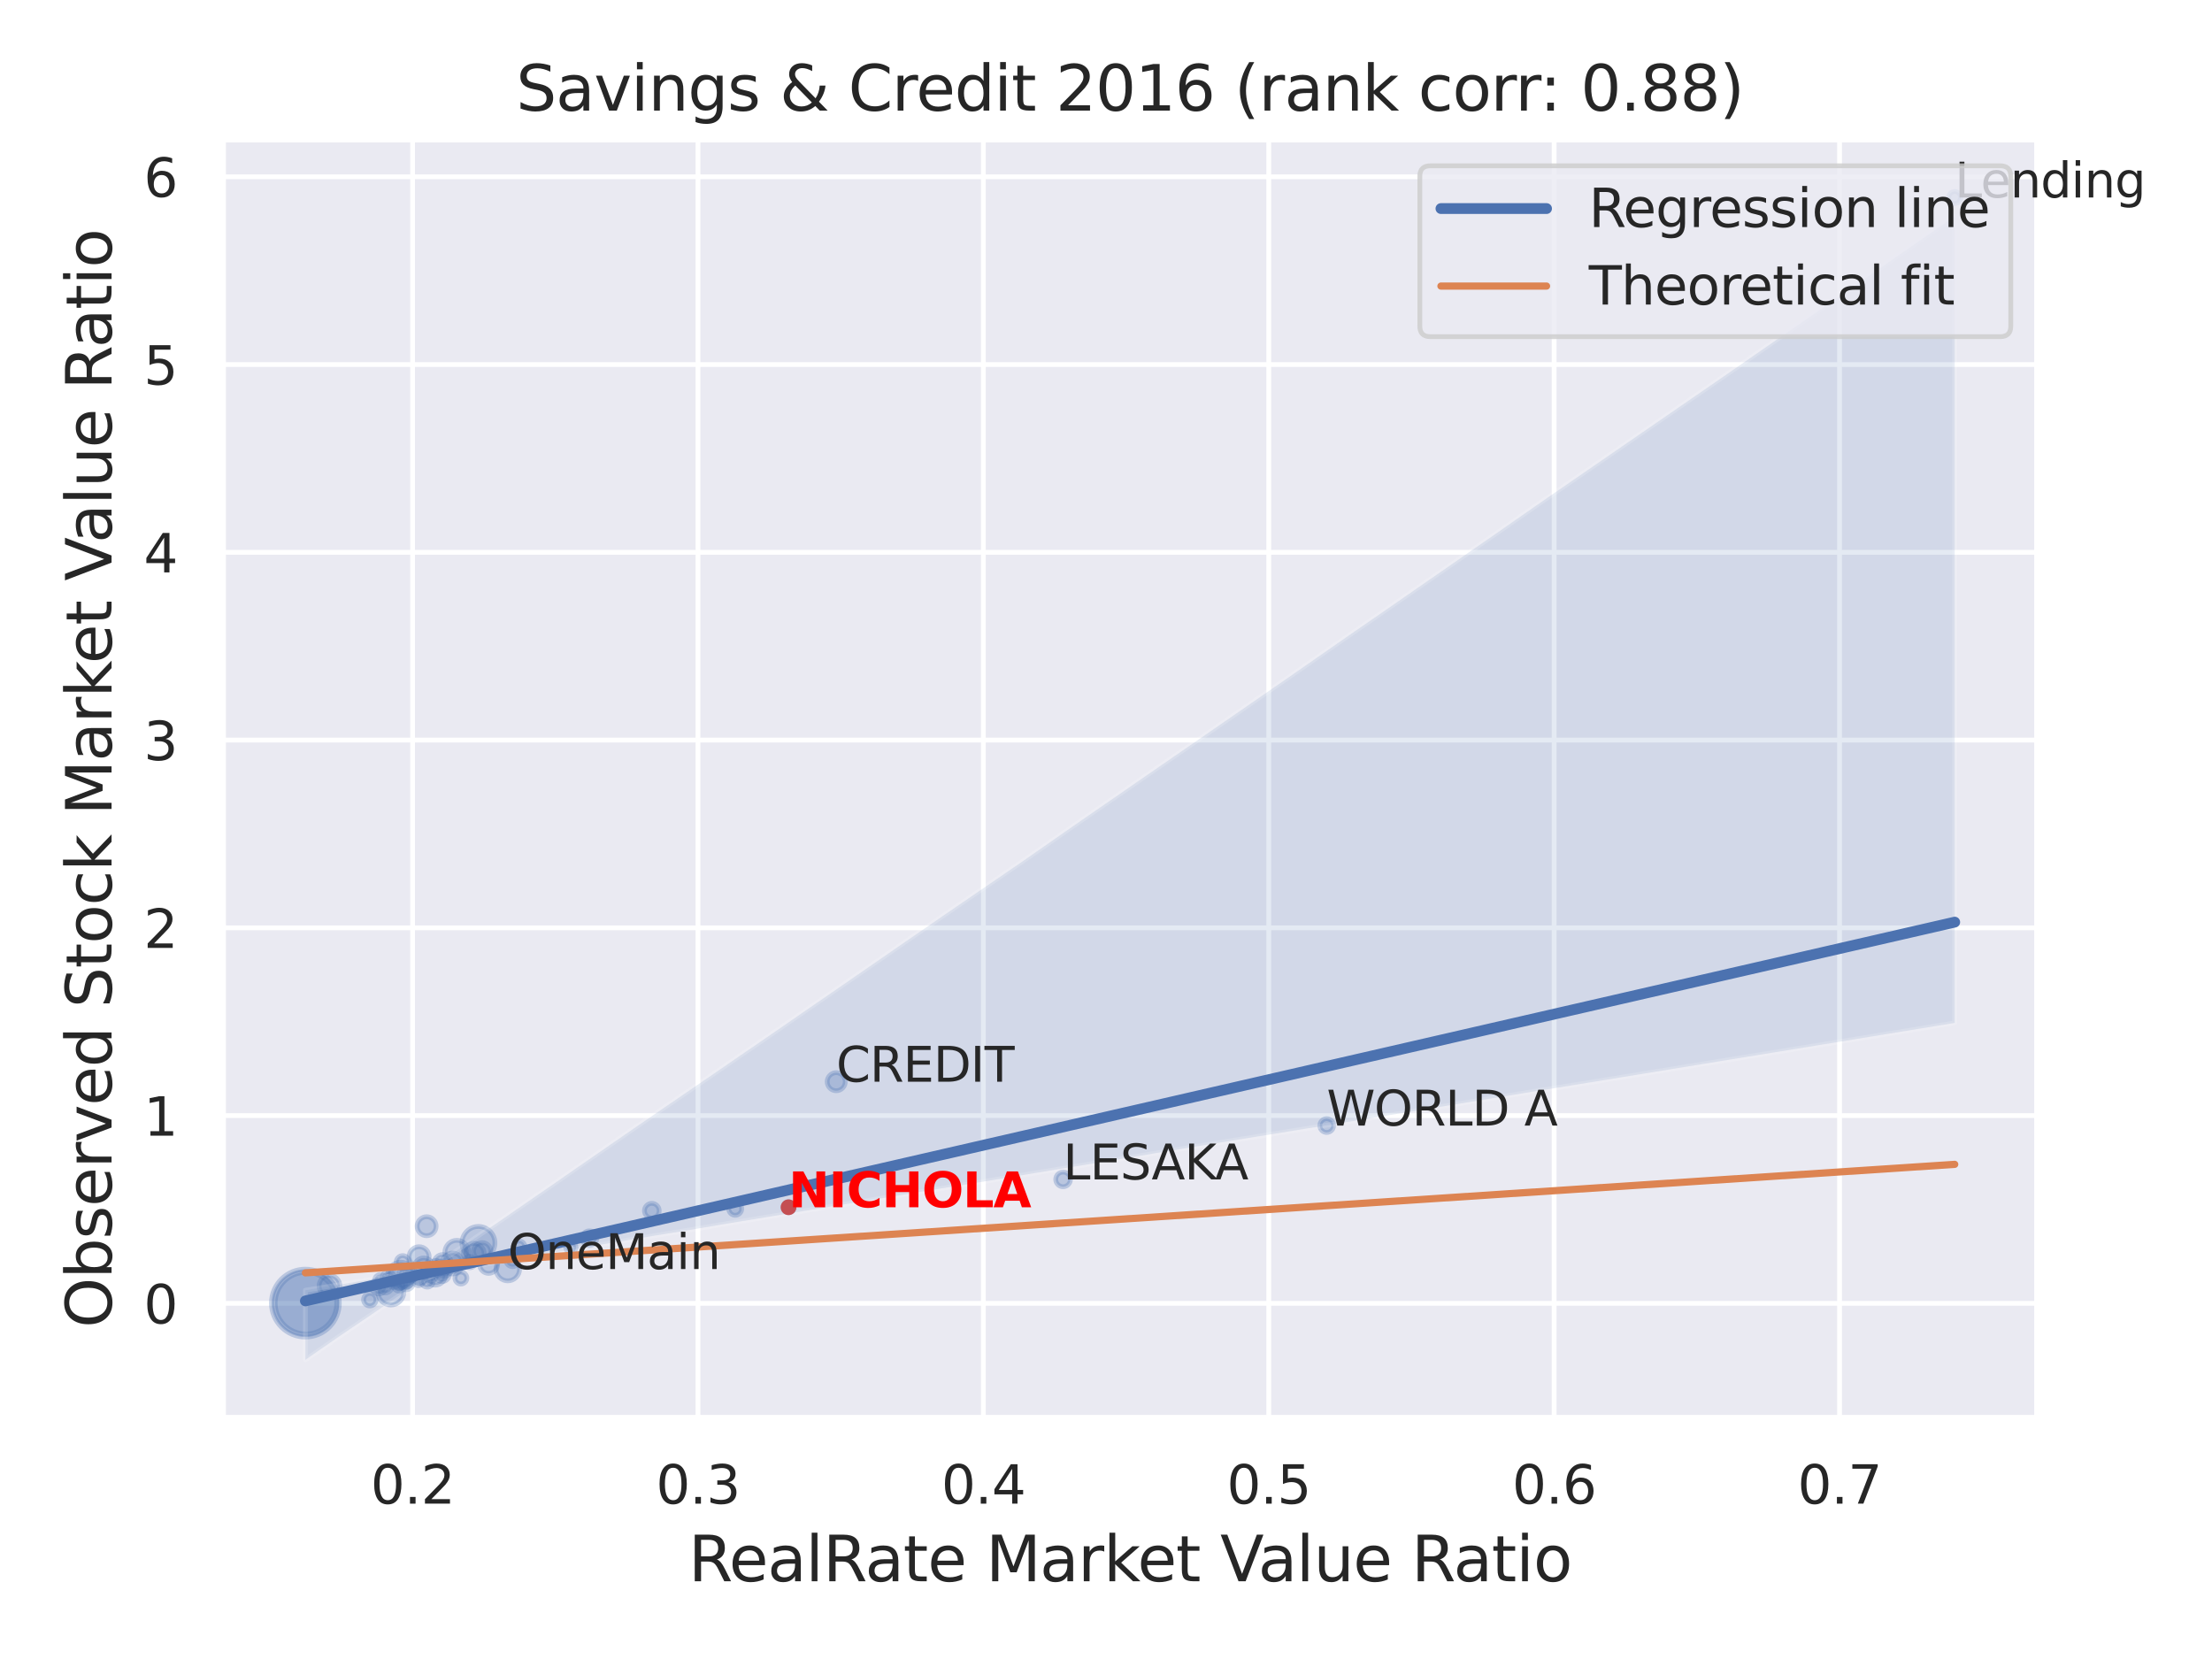
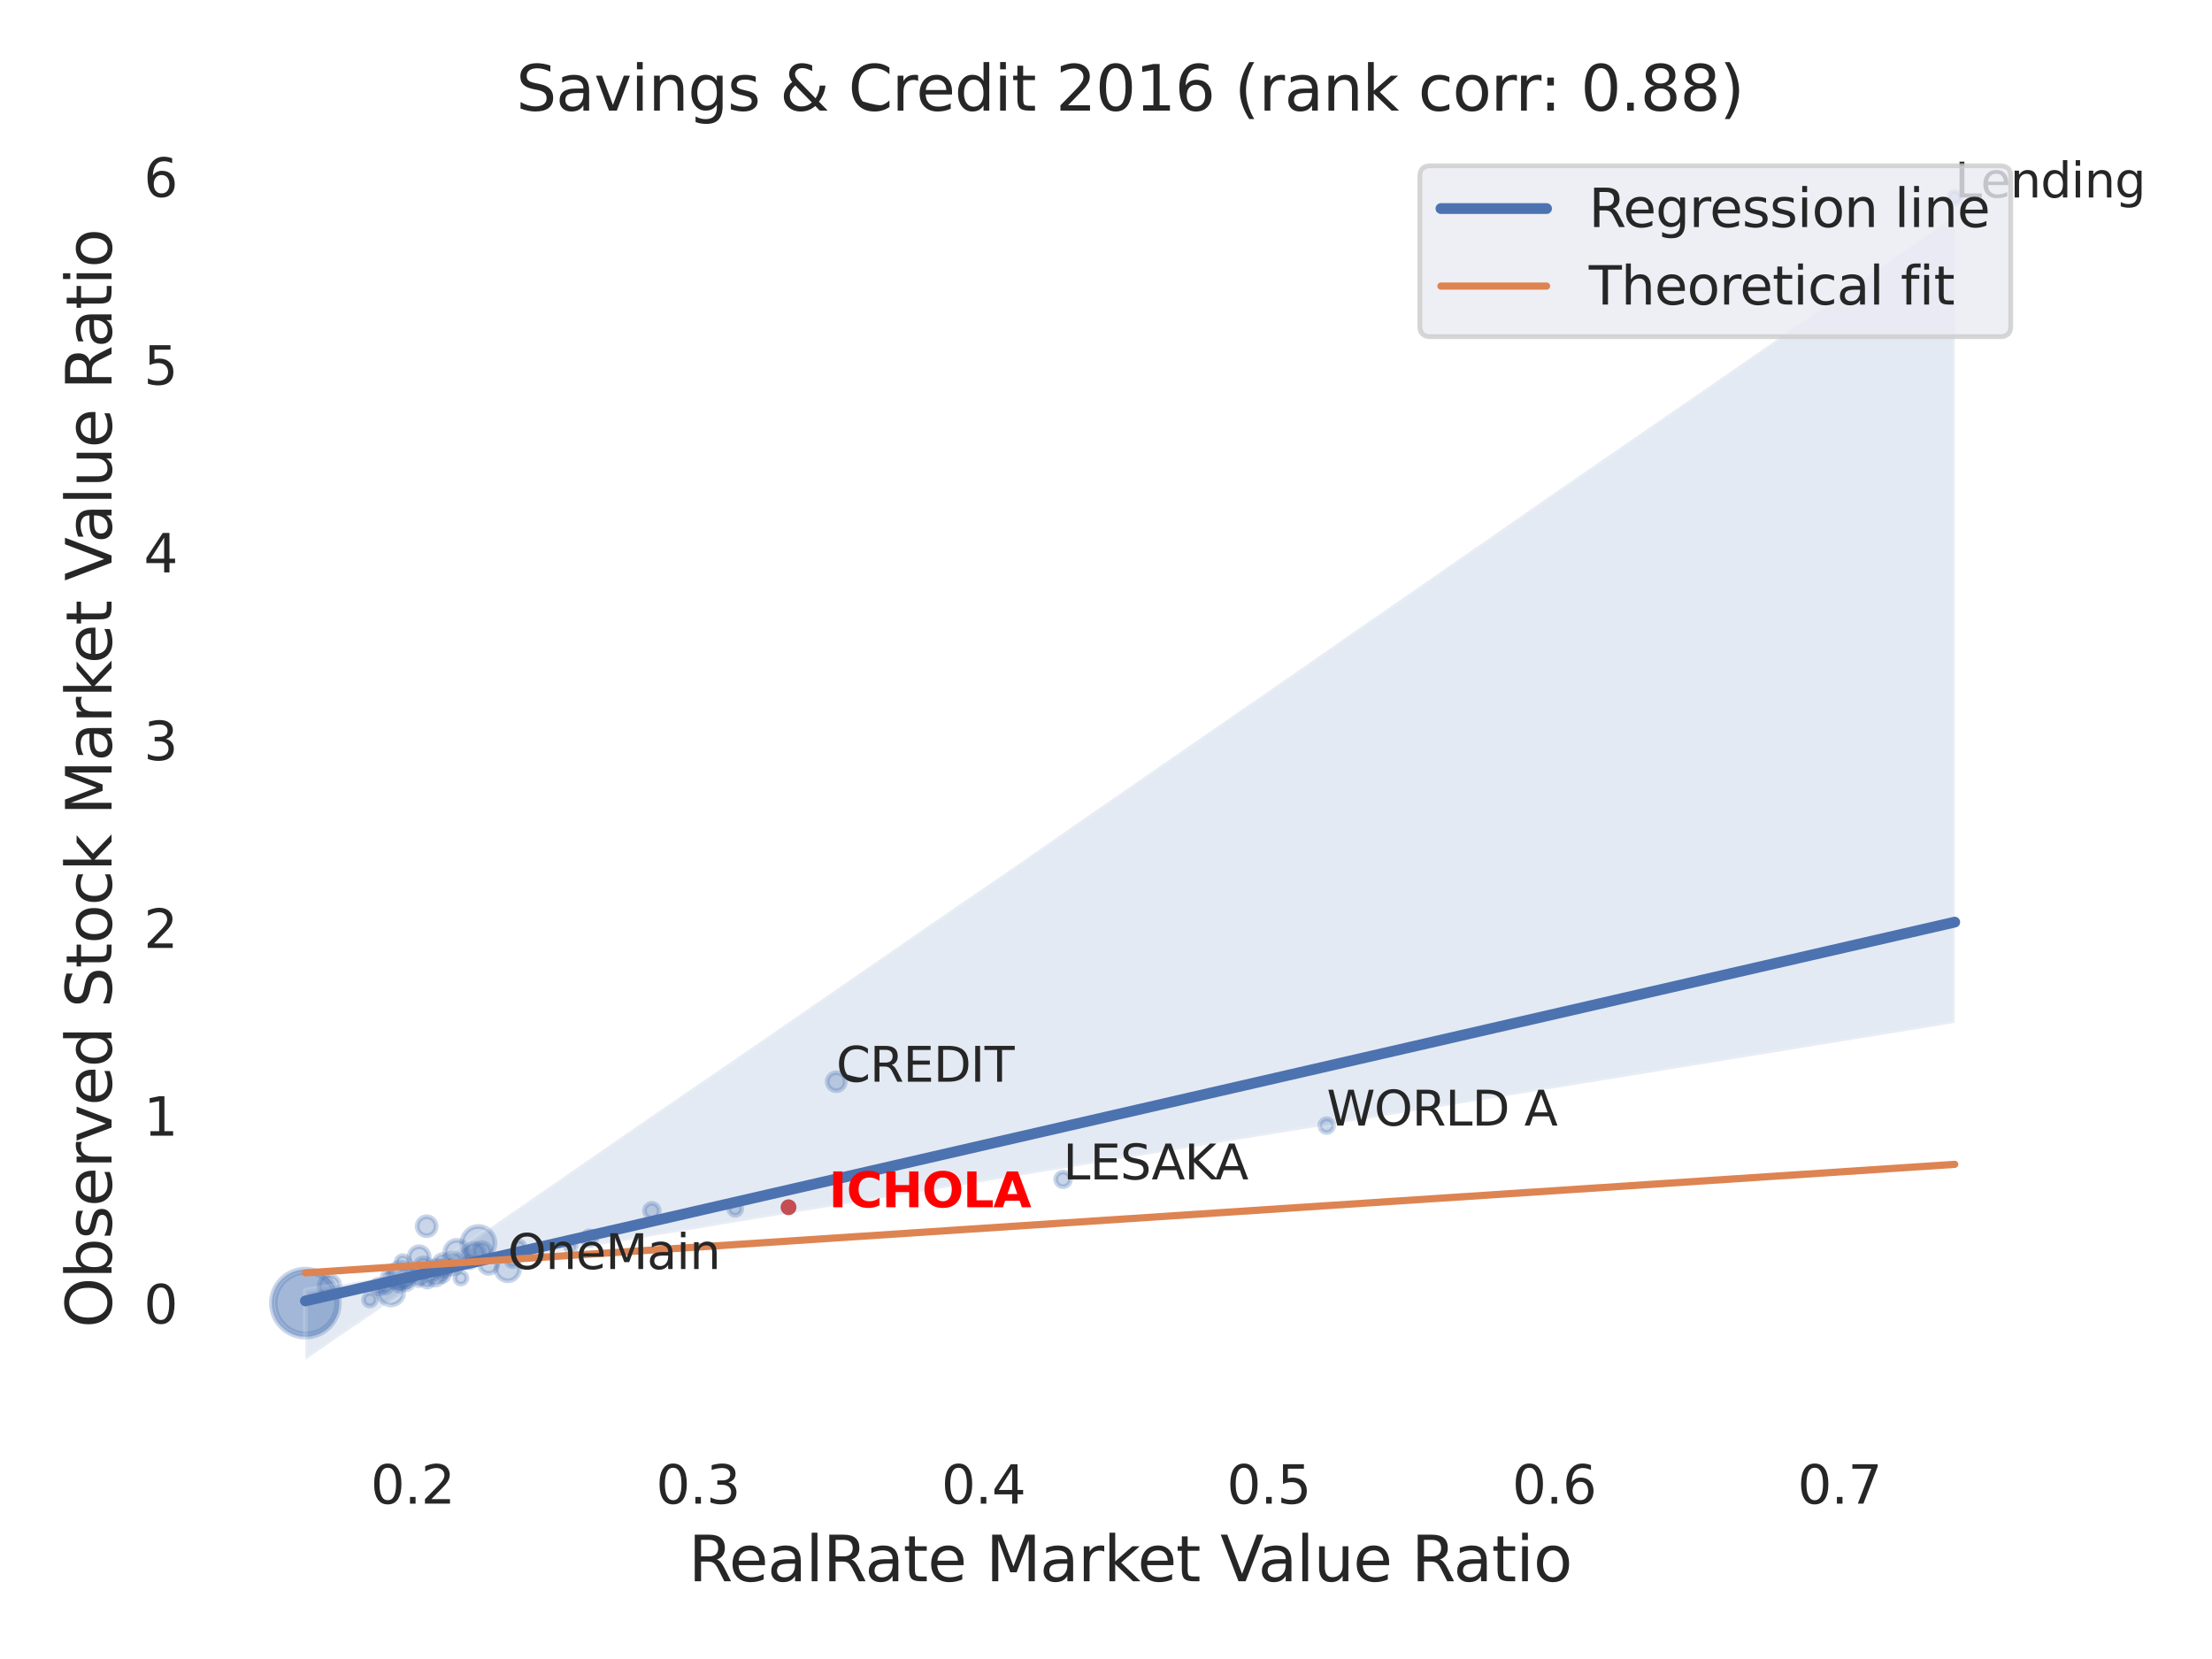
<svg xmlns="http://www.w3.org/2000/svg" xmlns:xlink="http://www.w3.org/1999/xlink" width="460.8pt" height="345.6pt" viewBox="0 0 460.8 345.6" version="1.1">
  <defs>
    <style type="text/css">*{stroke-linejoin: round; stroke-linecap: butt}</style>
  </defs>
  <g id="figure_1">
    <g id="patch_1">
      <path d="M 0 345.6  L 460.8 345.6  L 460.8 0  L 0 0  z " style="fill: #ffffff" />
    </g>
    <g id="axes_1">
      <g id="patch_2">
-         <path d="M 46.44 295.38  L 424.383 295.38  L 424.383 29.04  L 46.44 29.04  z " style="fill: #eaeaf2" />
-       </g>
+         </g>
      <g id="matplotlib.axis_1">
        <g id="xtick_1">
          <g id="line2d_1">
            <path d="M 85.951 295.38  L 85.951 29.04  " clip-path="url(#p458b65d33b)" style="fill: none; stroke: #ffffff; stroke-linecap: round" />
          </g>
          <g id="text_1">
            <g style="fill: #262626" transform="translate(77.204 313.238) scale(0.11 -0.11)">
              <defs>
                <path id="DejaVuSans-30" d="M 2034 4250  Q 1547 4250 1301 3770  Q 1056 3291 1056 2328  Q 1056 1369 1301 889  Q 1547 409 2034 409  Q 2525 409 2770 889  Q 3016 1369 3016 2328  Q 3016 3291 2770 3770  Q 2525 4250 2034 4250  z M 2034 4750  Q 2819 4750 3233 4129  Q 3647 3509 3647 2328  Q 3647 1150 3233 529  Q 2819 -91 2034 -91  Q 1250 -91 836 529  Q 422 1150 422 2328  Q 422 3509 836 4129  Q 1250 4750 2034 4750  z " transform="scale(0.016)" />
                <path id="DejaVuSans-2e" d="M 684 794  L 1344 794  L 1344 0  L 684 0  L 684 794  z " transform="scale(0.016)" />
                <path id="DejaVuSans-32" d="M 1228 531  L 3431 531  L 3431 0  L 469 0  L 469 531  Q 828 903 1448 1529  Q 2069 2156 2228 2338  Q 2531 2678 2651 2914  Q 2772 3150 2772 3378  Q 2772 3750 2511 3984  Q 2250 4219 1831 4219  Q 1534 4219 1204 4116  Q 875 4013 500 3803  L 500 4441  Q 881 4594 1212 4672  Q 1544 4750 1819 4750  Q 2544 4750 2975 4387  Q 3406 4025 3406 3419  Q 3406 3131 3298 2873  Q 3191 2616 2906 2266  Q 2828 2175 2409 1742  Q 1991 1309 1228 531  z " transform="scale(0.016)" />
              </defs>
              <use xlink:href="#DejaVuSans-30" />
              <use xlink:href="#DejaVuSans-2e" x="63.623" />
              <use xlink:href="#DejaVuSans-32" x="95.41" />
            </g>
          </g>
        </g>
        <g id="xtick_2">
          <g id="line2d_2">
            <path d="M 145.402 295.38  L 145.402 29.04  " clip-path="url(#p458b65d33b)" style="fill: none; stroke: #ffffff; stroke-linecap: round" />
          </g>
          <g id="text_2">
            <g style="fill: #262626" transform="translate(136.655 313.238) scale(0.11 -0.11)">
              <defs>
                <path id="DejaVuSans-33" d="M 2597 2516  Q 3050 2419 3304 2112  Q 3559 1806 3559 1356  Q 3559 666 3084 287  Q 2609 -91 1734 -91  Q 1441 -91 1130 -33  Q 819 25 488 141  L 488 750  Q 750 597 1062 519  Q 1375 441 1716 441  Q 2309 441 2620 675  Q 2931 909 2931 1356  Q 2931 1769 2642 2001  Q 2353 2234 1838 2234  L 1294 2234  L 1294 2753  L 1863 2753  Q 2328 2753 2575 2939  Q 2822 3125 2822 3475  Q 2822 3834 2567 4026  Q 2313 4219 1838 4219  Q 1578 4219 1281 4162  Q 984 4106 628 3988  L 628 4550  Q 988 4650 1302 4700  Q 1616 4750 1894 4750  Q 2613 4750 3031 4423  Q 3450 4097 3450 3541  Q 3450 3153 3228 2886  Q 3006 2619 2597 2516  z " transform="scale(0.016)" />
              </defs>
              <use xlink:href="#DejaVuSans-30" />
              <use xlink:href="#DejaVuSans-2e" x="63.623" />
              <use xlink:href="#DejaVuSans-33" x="95.41" />
            </g>
          </g>
        </g>
        <g id="xtick_3">
          <g id="line2d_3">
            <path d="M 204.853 295.38  L 204.853 29.04  " clip-path="url(#p458b65d33b)" style="fill: none; stroke: #ffffff; stroke-linecap: round" />
          </g>
          <g id="text_3">
            <g style="fill: #262626" transform="translate(196.107 313.238) scale(0.11 -0.11)">
              <defs>
                <path id="DejaVuSans-34" d="M 2419 4116  L 825 1625  L 2419 1625  L 2419 4116  z M 2253 4666  L 3047 4666  L 3047 1625  L 3713 1625  L 3713 1100  L 3047 1100  L 3047 0  L 2419 0  L 2419 1100  L 313 1100  L 313 1709  L 2253 4666  z " transform="scale(0.016)" />
              </defs>
              <use xlink:href="#DejaVuSans-30" />
              <use xlink:href="#DejaVuSans-2e" x="63.623" />
              <use xlink:href="#DejaVuSans-34" x="95.41" />
            </g>
          </g>
        </g>
        <g id="xtick_4">
          <g id="line2d_4">
            <path d="M 264.304 295.38  L 264.304 29.04  " clip-path="url(#p458b65d33b)" style="fill: none; stroke: #ffffff; stroke-linecap: round" />
          </g>
          <g id="text_4">
            <g style="fill: #262626" transform="translate(255.558 313.238) scale(0.11 -0.11)">
              <defs>
                <path id="DejaVuSans-35" d="M 691 4666  L 3169 4666  L 3169 4134  L 1269 4134  L 1269 2991  Q 1406 3038 1543 3061  Q 1681 3084 1819 3084  Q 2600 3084 3056 2656  Q 3513 2228 3513 1497  Q 3513 744 3044 326  Q 2575 -91 1722 -91  Q 1428 -91 1123 -41  Q 819 9 494 109  L 494 744  Q 775 591 1075 516  Q 1375 441 1709 441  Q 2250 441 2565 725  Q 2881 1009 2881 1497  Q 2881 1984 2565 2268  Q 2250 2553 1709 2553  Q 1456 2553 1204 2497  Q 953 2441 691 2322  L 691 4666  z " transform="scale(0.016)" />
              </defs>
              <use xlink:href="#DejaVuSans-30" />
              <use xlink:href="#DejaVuSans-2e" x="63.623" />
              <use xlink:href="#DejaVuSans-35" x="95.41" />
            </g>
          </g>
        </g>
        <g id="xtick_5">
          <g id="line2d_5">
            <path d="M 323.756 295.38  L 323.756 29.04  " clip-path="url(#p458b65d33b)" style="fill: none; stroke: #ffffff; stroke-linecap: round" />
          </g>
          <g id="text_5">
            <g style="fill: #262626" transform="translate(315.009 313.238) scale(0.11 -0.11)">
              <defs>
                <path id="DejaVuSans-36" d="M 2113 2584  Q 1688 2584 1439 2293  Q 1191 2003 1191 1497  Q 1191 994 1439 701  Q 1688 409 2113 409  Q 2538 409 2786 701  Q 3034 994 3034 1497  Q 3034 2003 2786 2293  Q 2538 2584 2113 2584  z M 3366 4563  L 3366 3988  Q 3128 4100 2886 4159  Q 2644 4219 2406 4219  Q 1781 4219 1451 3797  Q 1122 3375 1075 2522  Q 1259 2794 1537 2939  Q 1816 3084 2150 3084  Q 2853 3084 3261 2657  Q 3669 2231 3669 1497  Q 3669 778 3244 343  Q 2819 -91 2113 -91  Q 1303 -91 875 529  Q 447 1150 447 2328  Q 447 3434 972 4092  Q 1497 4750 2381 4750  Q 2619 4750 2861 4703  Q 3103 4656 3366 4563  z " transform="scale(0.016)" />
              </defs>
              <use xlink:href="#DejaVuSans-30" />
              <use xlink:href="#DejaVuSans-2e" x="63.623" />
              <use xlink:href="#DejaVuSans-36" x="95.41" />
            </g>
          </g>
        </g>
        <g id="xtick_6">
          <g id="line2d_6">
            <path d="M 383.207 295.38  L 383.207 29.04  " clip-path="url(#p458b65d33b)" style="fill: none; stroke: #ffffff; stroke-linecap: round" />
          </g>
          <g id="text_6">
            <g style="fill: #262626" transform="translate(374.46 313.238) scale(0.11 -0.11)">
              <defs>
                <path id="DejaVuSans-37" d="M 525 4666  L 3525 4666  L 3525 4397  L 1831 0  L 1172 0  L 2766 4134  L 525 4134  L 525 4666  z " transform="scale(0.016)" />
              </defs>
              <use xlink:href="#DejaVuSans-30" />
              <use xlink:href="#DejaVuSans-2e" x="63.623" />
              <use xlink:href="#DejaVuSans-37" x="95.41" />
            </g>
          </g>
        </g>
        <g id="text_7">
          <g style="fill: #262626" transform="translate(143.425 329.404) scale(0.13 -0.13)">
            <defs>
              <path id="DejaVuSans-52" d="M 2841 2188  Q 3044 2119 3236 1894  Q 3428 1669 3622 1275  L 4263 0  L 3584 0  L 2988 1197  Q 2756 1666 2539 1819  Q 2322 1972 1947 1972  L 1259 1972  L 1259 0  L 628 0  L 628 4666  L 2053 4666  Q 2853 4666 3247 4331  Q 3641 3997 3641 3322  Q 3641 2881 3436 2590  Q 3231 2300 2841 2188  z M 1259 4147  L 1259 2491  L 2053 2491  Q 2509 2491 2742 2702  Q 2975 2913 2975 3322  Q 2975 3731 2742 3939  Q 2509 4147 2053 4147  L 1259 4147  z " transform="scale(0.016)" />
              <path id="DejaVuSans-65" d="M 3597 1894  L 3597 1613  L 953 1613  Q 991 1019 1311 708  Q 1631 397 2203 397  Q 2534 397 2845 478  Q 3156 559 3463 722  L 3463 178  Q 3153 47 2828 -22  Q 2503 -91 2169 -91  Q 1331 -91 842 396  Q 353 884 353 1716  Q 353 2575 817 3079  Q 1281 3584 2069 3584  Q 2775 3584 3186 3129  Q 3597 2675 3597 1894  z M 3022 2063  Q 3016 2534 2758 2815  Q 2500 3097 2075 3097  Q 1594 3097 1305 2825  Q 1016 2553 972 2059  L 3022 2063  z " transform="scale(0.016)" />
              <path id="DejaVuSans-61" d="M 2194 1759  Q 1497 1759 1228 1600  Q 959 1441 959 1056  Q 959 750 1161 570  Q 1363 391 1709 391  Q 2188 391 2477 730  Q 2766 1069 2766 1631  L 2766 1759  L 2194 1759  z M 3341 1997  L 3341 0  L 2766 0  L 2766 531  Q 2569 213 2275 61  Q 1981 -91 1556 -91  Q 1019 -91 701 211  Q 384 513 384 1019  Q 384 1609 779 1909  Q 1175 2209 1959 2209  L 2766 2209  L 2766 2266  Q 2766 2663 2505 2880  Q 2244 3097 1772 3097  Q 1472 3097 1187 3025  Q 903 2953 641 2809  L 641 3341  Q 956 3463 1253 3523  Q 1550 3584 1831 3584  Q 2591 3584 2966 3190  Q 3341 2797 3341 1997  z " transform="scale(0.016)" />
              <path id="DejaVuSans-6c" d="M 603 4863  L 1178 4863  L 1178 0  L 603 0  L 603 4863  z " transform="scale(0.016)" />
              <path id="DejaVuSans-74" d="M 1172 4494  L 1172 3500  L 2356 3500  L 2356 3053  L 1172 3053  L 1172 1153  Q 1172 725 1289 603  Q 1406 481 1766 481  L 2356 481  L 2356 0  L 1766 0  Q 1100 0 847 248  Q 594 497 594 1153  L 594 3053  L 172 3053  L 172 3500  L 594 3500  L 594 4494  L 1172 4494  z " transform="scale(0.016)" />
              <path id="DejaVuSans-20" transform="scale(0.016)" />
              <path id="DejaVuSans-4d" d="M 628 4666  L 1569 4666  L 2759 1491  L 3956 4666  L 4897 4666  L 4897 0  L 4281 0  L 4281 4097  L 3078 897  L 2444 897  L 1241 4097  L 1241 0  L 628 0  L 628 4666  z " transform="scale(0.016)" />
              <path id="DejaVuSans-72" d="M 2631 2963  Q 2534 3019 2420 3045  Q 2306 3072 2169 3072  Q 1681 3072 1420 2755  Q 1159 2438 1159 1844  L 1159 0  L 581 0  L 581 3500  L 1159 3500  L 1159 2956  Q 1341 3275 1631 3429  Q 1922 3584 2338 3584  Q 2397 3584 2469 3576  Q 2541 3569 2628 3553  L 2631 2963  z " transform="scale(0.016)" />
              <path id="DejaVuSans-6b" d="M 581 4863  L 1159 4863  L 1159 1991  L 2875 3500  L 3609 3500  L 1753 1863  L 3688 0  L 2938 0  L 1159 1709  L 1159 0  L 581 0  L 581 4863  z " transform="scale(0.016)" />
              <path id="DejaVuSans-56" d="M 1831 0  L 50 4666  L 709 4666  L 2188 738  L 3669 4666  L 4325 4666  L 2547 0  L 1831 0  z " transform="scale(0.016)" />
              <path id="DejaVuSans-75" d="M 544 1381  L 544 3500  L 1119 3500  L 1119 1403  Q 1119 906 1312 657  Q 1506 409 1894 409  Q 2359 409 2629 706  Q 2900 1003 2900 1516  L 2900 3500  L 3475 3500  L 3475 0  L 2900 0  L 2900 538  Q 2691 219 2414 64  Q 2138 -91 1772 -91  Q 1169 -91 856 284  Q 544 659 544 1381  z M 1991 3584  L 1991 3584  z " transform="scale(0.016)" />
              <path id="DejaVuSans-69" d="M 603 3500  L 1178 3500  L 1178 0  L 603 0  L 603 3500  z M 603 4863  L 1178 4863  L 1178 4134  L 603 4134  L 603 4863  z " transform="scale(0.016)" />
              <path id="DejaVuSans-6f" d="M 1959 3097  Q 1497 3097 1228 2736  Q 959 2375 959 1747  Q 959 1119 1226 758  Q 1494 397 1959 397  Q 2419 397 2687 759  Q 2956 1122 2956 1747  Q 2956 2369 2687 2733  Q 2419 3097 1959 3097  z M 1959 3584  Q 2709 3584 3137 3096  Q 3566 2609 3566 1747  Q 3566 888 3137 398  Q 2709 -91 1959 -91  Q 1206 -91 779 398  Q 353 888 353 1747  Q 353 2609 779 3096  Q 1206 3584 1959 3584  z " transform="scale(0.016)" />
            </defs>
            <use xlink:href="#DejaVuSans-52" />
            <use xlink:href="#DejaVuSans-65" x="64.982" />
            <use xlink:href="#DejaVuSans-61" x="126.506" />
            <use xlink:href="#DejaVuSans-6c" x="187.785" />
            <use xlink:href="#DejaVuSans-52" x="215.568" />
            <use xlink:href="#DejaVuSans-61" x="282.801" />
            <use xlink:href="#DejaVuSans-74" x="344.08" />
            <use xlink:href="#DejaVuSans-65" x="383.289" />
            <use xlink:href="#DejaVuSans-20" x="444.812" />
            <use xlink:href="#DejaVuSans-4d" x="476.6" />
            <use xlink:href="#DejaVuSans-61" x="562.879" />
            <use xlink:href="#DejaVuSans-72" x="624.158" />
            <use xlink:href="#DejaVuSans-6b" x="665.271" />
            <use xlink:href="#DejaVuSans-65" x="719.557" />
            <use xlink:href="#DejaVuSans-74" x="781.08" />
            <use xlink:href="#DejaVuSans-20" x="820.289" />
            <use xlink:href="#DejaVuSans-56" x="852.076" />
            <use xlink:href="#DejaVuSans-61" x="912.734" />
            <use xlink:href="#DejaVuSans-6c" x="974.014" />
            <use xlink:href="#DejaVuSans-75" x="1001.797" />
            <use xlink:href="#DejaVuSans-65" x="1065.176" />
            <use xlink:href="#DejaVuSans-20" x="1126.699" />
            <use xlink:href="#DejaVuSans-52" x="1158.486" />
            <use xlink:href="#DejaVuSans-61" x="1225.719" />
            <use xlink:href="#DejaVuSans-74" x="1286.998" />
            <use xlink:href="#DejaVuSans-69" x="1326.207" />
            <use xlink:href="#DejaVuSans-6f" x="1353.99" />
          </g>
        </g>
      </g>
      <g id="matplotlib.axis_2">
        <g id="ytick_1">
          <g id="line2d_7">
            <path d="M 46.44 271.513  L 424.383 271.513  " clip-path="url(#p458b65d33b)" style="fill: none; stroke: #ffffff; stroke-linecap: round" />
          </g>
          <g id="text_8">
            <g style="fill: #262626" transform="translate(29.941 275.692) scale(0.11 -0.11)">
              <use xlink:href="#DejaVuSans-30" />
            </g>
          </g>
        </g>
        <g id="ytick_2">
          <g id="line2d_8">
            <path d="M 46.44 232.4  L 424.383 232.4  " clip-path="url(#p458b65d33b)" style="fill: none; stroke: #ffffff; stroke-linecap: round" />
          </g>
          <g id="text_9">
            <g style="fill: #262626" transform="translate(29.941 236.579) scale(0.11 -0.11)">
              <defs>
                <path id="DejaVuSans-31" d="M 794 531  L 1825 531  L 1825 4091  L 703 3866  L 703 4441  L 1819 4666  L 2450 4666  L 2450 531  L 3481 531  L 3481 0  L 794 0  L 794 531  z " transform="scale(0.016)" />
              </defs>
              <use xlink:href="#DejaVuSans-31" />
            </g>
          </g>
        </g>
        <g id="ytick_3">
          <g id="line2d_9">
            <path d="M 46.44 193.286  L 424.383 193.286  " clip-path="url(#p458b65d33b)" style="fill: none; stroke: #ffffff; stroke-linecap: round" />
          </g>
          <g id="text_10">
            <g style="fill: #262626" transform="translate(29.941 197.465) scale(0.11 -0.11)">
              <use xlink:href="#DejaVuSans-32" />
            </g>
          </g>
        </g>
        <g id="ytick_4">
          <g id="line2d_10">
            <path d="M 46.44 154.172  L 424.383 154.172  " clip-path="url(#p458b65d33b)" style="fill: none; stroke: #ffffff; stroke-linecap: round" />
          </g>
          <g id="text_11">
            <g style="fill: #262626" transform="translate(29.941 158.351) scale(0.11 -0.11)">
              <use xlink:href="#DejaVuSans-33" />
            </g>
          </g>
        </g>
        <g id="ytick_5">
          <g id="line2d_11">
            <path d="M 46.44 115.058  L 424.383 115.058  " clip-path="url(#p458b65d33b)" style="fill: none; stroke: #ffffff; stroke-linecap: round" />
          </g>
          <g id="text_12">
            <g style="fill: #262626" transform="translate(29.941 119.238) scale(0.11 -0.11)">
              <use xlink:href="#DejaVuSans-34" />
            </g>
          </g>
        </g>
        <g id="ytick_6">
          <g id="line2d_12">
            <path d="M 46.44 75.945  L 424.383 75.945  " clip-path="url(#p458b65d33b)" style="fill: none; stroke: #ffffff; stroke-linecap: round" />
          </g>
          <g id="text_13">
            <g style="fill: #262626" transform="translate(29.941 80.124) scale(0.11 -0.11)">
              <use xlink:href="#DejaVuSans-35" />
            </g>
          </g>
        </g>
        <g id="ytick_7">
          <g id="line2d_13">
            <path d="M 46.44 36.831  L 424.383 36.831  " clip-path="url(#p458b65d33b)" style="fill: none; stroke: #ffffff; stroke-linecap: round" />
          </g>
          <g id="text_14">
            <g style="fill: #262626" transform="translate(29.941 41.01) scale(0.11 -0.11)">
              <use xlink:href="#DejaVuSans-36" />
            </g>
          </g>
        </g>
        <g id="text_15">
          <g style="fill: #262626" transform="translate(23.238 276.612) rotate(-90) scale(0.13 -0.13)">
            <defs>
              <path id="DejaVuSans-4f" d="M 2522 4238  Q 1834 4238 1429 3725  Q 1025 3213 1025 2328  Q 1025 1447 1429 934  Q 1834 422 2522 422  Q 3209 422 3611 934  Q 4013 1447 4013 2328  Q 4013 3213 3611 3725  Q 3209 4238 2522 4238  z M 2522 4750  Q 3503 4750 4090 4092  Q 4678 3434 4678 2328  Q 4678 1225 4090 567  Q 3503 -91 2522 -91  Q 1538 -91 948 565  Q 359 1222 359 2328  Q 359 3434 948 4092  Q 1538 4750 2522 4750  z " transform="scale(0.016)" />
              <path id="DejaVuSans-62" d="M 3116 1747  Q 3116 2381 2855 2742  Q 2594 3103 2138 3103  Q 1681 3103 1420 2742  Q 1159 2381 1159 1747  Q 1159 1113 1420 752  Q 1681 391 2138 391  Q 2594 391 2855 752  Q 3116 1113 3116 1747  z M 1159 2969  Q 1341 3281 1617 3432  Q 1894 3584 2278 3584  Q 2916 3584 3314 3078  Q 3713 2572 3713 1747  Q 3713 922 3314 415  Q 2916 -91 2278 -91  Q 1894 -91 1617 61  Q 1341 213 1159 525  L 1159 0  L 581 0  L 581 4863  L 1159 4863  L 1159 2969  z " transform="scale(0.016)" />
              <path id="DejaVuSans-73" d="M 2834 3397  L 2834 2853  Q 2591 2978 2328 3040  Q 2066 3103 1784 3103  Q 1356 3103 1142 2972  Q 928 2841 928 2578  Q 928 2378 1081 2264  Q 1234 2150 1697 2047  L 1894 2003  Q 2506 1872 2764 1633  Q 3022 1394 3022 966  Q 3022 478 2636 193  Q 2250 -91 1575 -91  Q 1294 -91 989 -36  Q 684 19 347 128  L 347 722  Q 666 556 975 473  Q 1284 391 1588 391  Q 1994 391 2212 530  Q 2431 669 2431 922  Q 2431 1156 2273 1281  Q 2116 1406 1581 1522  L 1381 1569  Q 847 1681 609 1914  Q 372 2147 372 2553  Q 372 3047 722 3315  Q 1072 3584 1716 3584  Q 2034 3584 2315 3537  Q 2597 3491 2834 3397  z " transform="scale(0.016)" />
              <path id="DejaVuSans-76" d="M 191 3500  L 800 3500  L 1894 563  L 2988 3500  L 3597 3500  L 2284 0  L 1503 0  L 191 3500  z " transform="scale(0.016)" />
              <path id="DejaVuSans-64" d="M 2906 2969  L 2906 4863  L 3481 4863  L 3481 0  L 2906 0  L 2906 525  Q 2725 213 2448 61  Q 2172 -91 1784 -91  Q 1150 -91 751 415  Q 353 922 353 1747  Q 353 2572 751 3078  Q 1150 3584 1784 3584  Q 2172 3584 2448 3432  Q 2725 3281 2906 2969  z M 947 1747  Q 947 1113 1208 752  Q 1469 391 1925 391  Q 2381 391 2643 752  Q 2906 1113 2906 1747  Q 2906 2381 2643 2742  Q 2381 3103 1925 3103  Q 1469 3103 1208 2742  Q 947 2381 947 1747  z " transform="scale(0.016)" />
              <path id="DejaVuSans-53" d="M 3425 4513  L 3425 3897  Q 3066 4069 2747 4153  Q 2428 4238 2131 4238  Q 1616 4238 1336 4038  Q 1056 3838 1056 3469  Q 1056 3159 1242 3001  Q 1428 2844 1947 2747  L 2328 2669  Q 3034 2534 3370 2195  Q 3706 1856 3706 1288  Q 3706 609 3251 259  Q 2797 -91 1919 -91  Q 1588 -91 1214 -16  Q 841 59 441 206  L 441 856  Q 825 641 1194 531  Q 1563 422 1919 422  Q 2459 422 2753 634  Q 3047 847 3047 1241  Q 3047 1584 2836 1778  Q 2625 1972 2144 2069  L 1759 2144  Q 1053 2284 737 2584  Q 422 2884 422 3419  Q 422 4038 858 4394  Q 1294 4750 2059 4750  Q 2388 4750 2728 4690  Q 3069 4631 3425 4513  z " transform="scale(0.016)" />
              <path id="DejaVuSans-63" d="M 3122 3366  L 3122 2828  Q 2878 2963 2633 3030  Q 2388 3097 2138 3097  Q 1578 3097 1268 2742  Q 959 2388 959 1747  Q 959 1106 1268 751  Q 1578 397 2138 397  Q 2388 397 2633 464  Q 2878 531 3122 666  L 3122 134  Q 2881 22 2623 -34  Q 2366 -91 2075 -91  Q 1284 -91 818 406  Q 353 903 353 1747  Q 353 2603 823 3093  Q 1294 3584 2113 3584  Q 2378 3584 2631 3529  Q 2884 3475 3122 3366  z " transform="scale(0.016)" />
            </defs>
            <use xlink:href="#DejaVuSans-4f" />
            <use xlink:href="#DejaVuSans-62" x="78.711" />
            <use xlink:href="#DejaVuSans-73" x="142.188" />
            <use xlink:href="#DejaVuSans-65" x="194.287" />
            <use xlink:href="#DejaVuSans-72" x="255.811" />
            <use xlink:href="#DejaVuSans-76" x="296.924" />
            <use xlink:href="#DejaVuSans-65" x="356.104" />
            <use xlink:href="#DejaVuSans-64" x="417.627" />
            <use xlink:href="#DejaVuSans-20" x="481.104" />
            <use xlink:href="#DejaVuSans-53" x="512.891" />
            <use xlink:href="#DejaVuSans-74" x="576.367" />
            <use xlink:href="#DejaVuSans-6f" x="615.576" />
            <use xlink:href="#DejaVuSans-63" x="676.758" />
            <use xlink:href="#DejaVuSans-6b" x="731.738" />
            <use xlink:href="#DejaVuSans-20" x="789.648" />
            <use xlink:href="#DejaVuSans-4d" x="821.436" />
            <use xlink:href="#DejaVuSans-61" x="907.715" />
            <use xlink:href="#DejaVuSans-72" x="968.994" />
            <use xlink:href="#DejaVuSans-6b" x="1010.107" />
            <use xlink:href="#DejaVuSans-65" x="1064.393" />
            <use xlink:href="#DejaVuSans-74" x="1125.916" />
            <use xlink:href="#DejaVuSans-20" x="1165.125" />
            <use xlink:href="#DejaVuSans-56" x="1196.912" />
            <use xlink:href="#DejaVuSans-61" x="1257.57" />
            <use xlink:href="#DejaVuSans-6c" x="1318.85" />
            <use xlink:href="#DejaVuSans-75" x="1346.633" />
            <use xlink:href="#DejaVuSans-65" x="1410.012" />
            <use xlink:href="#DejaVuSans-20" x="1471.535" />
            <use xlink:href="#DejaVuSans-52" x="1503.322" />
            <use xlink:href="#DejaVuSans-61" x="1570.555" />
            <use xlink:href="#DejaVuSans-74" x="1631.834" />
            <use xlink:href="#DejaVuSans-69" x="1671.043" />
            <use xlink:href="#DejaVuSans-6f" x="1698.826" />
          </g>
        </g>
      </g>
      <g id="PathCollection_1">
        <path d="M 276.375 235.91  C 276.755 235.91 277.12 235.759 277.388 235.491  C 277.657 235.222 277.808 234.857 277.808 234.477  C 277.808 234.097 277.657 233.732 277.388 233.464  C 277.12 233.195 276.755 233.044 276.375 233.044  C 275.995 233.044 275.63 233.195 275.362 233.464  C 275.093 233.732 274.942 234.097 274.942 234.477  C 274.942 234.857 275.093 235.222 275.362 235.491  C 275.63 235.759 275.995 235.91 276.375 235.91  z " clip-path="url(#p458b65d33b)" style="fill: #4c72b0; fill-opacity: 0.3; stroke: #4c72b0; stroke-opacity: 0.3" />
        <path d="M 63.619 278.53  C 65.494 278.53 67.293 277.785 68.619 276.459  C 69.945 275.133 70.69 273.334 70.69 271.459  C 70.69 269.584 69.945 267.785 68.619 266.459  C 67.293 265.133 65.494 264.388 63.619 264.388  C 61.744 264.388 59.945 265.133 58.619 266.459  C 57.293 267.785 56.548 269.584 56.548 271.459  C 56.548 273.334 57.293 275.133 58.619 276.459  C 59.945 277.785 61.744 278.53 63.619 278.53  z " clip-path="url(#p458b65d33b)" style="fill: #4c72b0; fill-opacity: 0.3; stroke: #4c72b0; stroke-opacity: 0.3" />
        <path d="M 84.666 266.873  C 85.071 266.873 85.459 266.713 85.745 266.426  C 86.032 266.14 86.193 265.752 86.193 265.347  C 86.193 264.942 86.032 264.553 85.745 264.267  C 85.459 263.981 85.071 263.82 84.666 263.82  C 84.261 263.82 83.873 263.981 83.586 264.267  C 83.3 264.553 83.139 264.942 83.139 265.347  C 83.139 265.752 83.3 266.14 83.586 266.426  C 83.873 266.713 84.261 266.873 84.666 266.873  z " clip-path="url(#p458b65d33b)" style="fill: #4c72b0; fill-opacity: 0.3; stroke: #4c72b0; stroke-opacity: 0.3" />
        <path d="M 68.638 270.021  C 69.211 270.021 69.761 269.793 70.166 269.387  C 70.572 268.982 70.8 268.432 70.8 267.859  C 70.8 267.285 70.572 266.735 70.166 266.33  C 69.761 265.924 69.211 265.696 68.638 265.696  C 68.064 265.696 67.514 265.924 67.109 266.33  C 66.703 266.735 66.475 267.285 66.475 267.859  C 66.475 268.432 66.703 268.982 67.109 269.387  C 67.514 269.793 68.064 270.021 68.638 270.021  z " clip-path="url(#p458b65d33b)" style="fill: #4c72b0; fill-opacity: 0.3; stroke: #4c72b0; stroke-opacity: 0.3" />
        <path d="M 174.205 227.224  C 174.704 227.224 175.184 227.026 175.537 226.672  C 175.891 226.319 176.089 225.839 176.089 225.34  C 176.089 224.84 175.891 224.36 175.537 224.007  C 175.184 223.654 174.704 223.455 174.205 223.455  C 173.705 223.455 173.225 223.654 172.872 224.007  C 172.519 224.36 172.32 224.84 172.32 225.34  C 172.32 225.839 172.519 226.319 172.872 226.672  C 173.225 227.026 173.705 227.224 174.205 227.224  z " clip-path="url(#p458b65d33b)" style="fill: #4c72b0; fill-opacity: 0.3; stroke: #4c72b0; stroke-opacity: 0.3" />
-         <path d="M 83.832 268.169  C 84.194 268.169 84.541 268.025 84.797 267.769  C 85.053 267.513 85.196 267.166 85.196 266.805  C 85.196 266.443 85.053 266.096 84.797 265.84  C 84.541 265.585 84.194 265.441 83.832 265.441  C 83.471 265.441 83.124 265.585 82.868 265.84  C 82.612 266.096 82.469 266.443 82.469 266.805  C 82.469 267.166 82.612 267.513 82.868 267.769  C 83.124 268.025 83.471 268.169 83.832 268.169  z " clip-path="url(#p458b65d33b)" style="fill: #4c72b0; fill-opacity: 0.3; stroke: #4c72b0; stroke-opacity: 0.3" />
        <path d="M 89.004 268.129  C 89.345 268.129 89.672 267.994 89.913 267.753  C 90.153 267.512 90.289 267.186 90.289 266.845  C 90.289 266.504 90.153 266.178 89.913 265.937  C 89.672 265.696 89.345 265.561 89.004 265.561  C 88.664 265.561 88.337 265.696 88.096 265.937  C 87.855 266.178 87.72 266.504 87.72 266.845  C 87.72 267.186 87.855 267.512 88.096 267.753  C 88.337 267.994 88.664 268.129 89.004 268.129  z " clip-path="url(#p458b65d33b)" style="fill: #4c72b0; fill-opacity: 0.3; stroke: #4c72b0; stroke-opacity: 0.3" />
        <path d="M 164.266 252.632  C 164.568 252.632 164.858 252.512 165.071 252.299  C 165.285 252.085 165.405 251.795 165.405 251.493  C 165.405 251.191 165.285 250.901 165.071 250.687  C 164.858 250.473 164.568 250.353 164.266 250.353  C 163.963 250.353 163.673 250.473 163.46 250.687  C 163.246 250.901 163.126 251.191 163.126 251.493  C 163.126 251.795 163.246 252.085 163.46 252.299  C 163.673 252.512 163.963 252.632 164.266 252.632  z " clip-path="url(#p458b65d33b)" style="fill: #4c72b0; fill-opacity: 0.3; stroke: #4c72b0; stroke-opacity: 0.3" />
        <path d="M 77.046 272.053  C 77.393 272.053 77.726 271.915 77.971 271.67  C 78.216 271.424 78.354 271.091 78.354 270.745  C 78.354 270.398 78.216 270.065 77.971 269.819  C 77.726 269.574 77.393 269.436 77.046 269.436  C 76.699 269.436 76.366 269.574 76.121 269.819  C 75.876 270.065 75.738 270.398 75.738 270.745  C 75.738 271.091 75.876 271.424 76.121 271.67  C 76.366 271.915 76.699 272.053 77.046 272.053  z " clip-path="url(#p458b65d33b)" style="fill: #4c72b0; fill-opacity: 0.3; stroke: #4c72b0; stroke-opacity: 0.3" />
        <path d="M 63.735 277.882  C 65.436 277.882 67.069 277.206 68.272 276.003  C 69.475 274.799 70.151 273.167 70.151 271.465  C 70.151 269.764 69.475 268.131 68.272 266.928  C 67.069 265.725 65.436 265.049 63.735 265.049  C 62.033 265.049 60.401 265.725 59.198 266.928  C 57.994 268.131 57.318 269.764 57.318 271.465  C 57.318 273.167 57.994 274.799 59.198 276.003  C 60.401 277.206 62.033 277.882 63.735 277.882  z " clip-path="url(#p458b65d33b)" style="fill: #4c72b0; fill-opacity: 0.3; stroke: #4c72b0; stroke-opacity: 0.3" />
        <path d="M 95.168 263.373  C 95.829 263.373 96.464 263.11 96.932 262.642  C 97.4 262.174 97.663 261.54 97.663 260.878  C 97.663 260.216 97.4 259.582 96.932 259.114  C 96.464 258.646 95.829 258.383 95.168 258.383  C 94.506 258.383 93.871 258.646 93.403 259.114  C 92.936 259.582 92.673 260.216 92.673 260.878  C 92.673 261.54 92.936 262.174 93.403 262.642  C 93.871 263.11 94.506 263.373 95.168 263.373  z " clip-path="url(#p458b65d33b)" style="fill: #4c72b0; fill-opacity: 0.3; stroke: #4c72b0; stroke-opacity: 0.3" />
        <path d="M 221.46 247.219  C 221.866 247.219 222.254 247.058 222.541 246.772  C 222.827 246.485 222.988 246.097 222.988 245.691  C 222.988 245.286 222.827 244.898 222.541 244.611  C 222.254 244.325 221.866 244.164 221.46 244.164  C 221.055 244.164 220.667 244.325 220.38 244.611  C 220.094 244.898 219.933 245.286 219.933 245.691  C 219.933 246.097 220.094 246.485 220.38 246.772  C 220.667 247.058 221.055 247.219 221.46 247.219  z " clip-path="url(#p458b65d33b)" style="fill: #4c72b0; fill-opacity: 0.3; stroke: #4c72b0; stroke-opacity: 0.3" />
        <path d="M 92.215 264.987  C 92.696 264.987 93.158 264.796 93.498 264.455  C 93.838 264.115 94.03 263.653 94.03 263.172  C 94.03 262.691 93.838 262.229 93.498 261.889  C 93.158 261.548 92.696 261.357 92.215 261.357  C 91.733 261.357 91.271 261.548 90.931 261.889  C 90.591 262.229 90.4 262.691 90.4 263.172  C 90.4 263.653 90.591 264.115 90.931 264.455  C 91.271 264.796 91.733 264.987 92.215 264.987  z " clip-path="url(#p458b65d33b)" style="fill: #4c72b0; fill-opacity: 0.3; stroke: #4c72b0; stroke-opacity: 0.3" />
        <path d="M 88.274 266.078  C 88.808 266.078 89.32 265.866 89.697 265.488  C 90.074 265.111 90.286 264.599 90.286 264.066  C 90.286 263.532 90.074 263.02 89.697 262.643  C 89.32 262.266 88.808 262.054 88.274 262.054  C 87.741 262.054 87.229 262.266 86.852 262.643  C 86.475 263.02 86.263 263.532 86.263 264.066  C 86.263 264.599 86.475 265.111 86.852 265.488  C 87.229 265.866 87.741 266.078 88.274 266.078  z " clip-path="url(#p458b65d33b)" style="fill: #4c72b0; fill-opacity: 0.3; stroke: #4c72b0; stroke-opacity: 0.3" />
        <path d="M 85.537 266.833  C 85.884 266.833 86.217 266.695 86.462 266.45  C 86.707 266.205 86.845 265.872 86.845 265.526  C 86.845 265.179 86.707 264.846 86.462 264.601  C 86.217 264.356 85.884 264.218 85.537 264.218  C 85.191 264.218 84.858 264.356 84.613 264.601  C 84.368 264.846 84.23 265.179 84.23 265.526  C 84.23 265.872 84.368 266.205 84.613 266.45  C 84.858 266.695 85.191 266.833 85.537 266.833  z " clip-path="url(#p458b65d33b)" style="fill: #4c72b0; fill-opacity: 0.3; stroke: #4c72b0; stroke-opacity: 0.3" />
        <path d="M 83.889 264.271  C 84.248 264.271 84.591 264.129 84.845 263.876  C 85.098 263.622 85.24 263.279 85.24 262.921  C 85.24 262.562 85.098 262.219 84.845 261.965  C 84.591 261.712 84.248 261.57 83.889 261.57  C 83.531 261.57 83.188 261.712 82.934 261.965  C 82.681 262.219 82.539 262.562 82.539 262.921  C 82.539 263.279 82.681 263.622 82.934 263.876  C 83.188 264.129 83.531 264.271 83.889 264.271  z " clip-path="url(#p458b65d33b)" style="fill: #4c72b0; fill-opacity: 0.3; stroke: #4c72b0; stroke-opacity: 0.3" />
        <path d="M 101.786 265.269  C 102.285 265.269 102.764 265.071 103.117 264.718  C 103.47 264.366 103.668 263.887 103.668 263.388  C 103.668 262.889 103.47 262.41 103.117 262.058  C 102.764 261.705 102.285 261.507 101.786 261.507  C 101.288 261.507 100.809 261.705 100.456 262.058  C 100.103 262.41 99.905 262.889 99.905 263.388  C 99.905 263.887 100.103 264.366 100.456 264.718  C 100.809 265.071 101.288 265.269 101.786 265.269  z " clip-path="url(#p458b65d33b)" style="fill: #4c72b0; fill-opacity: 0.3; stroke: #4c72b0; stroke-opacity: 0.3" />
        <path d="M 90.648 267.71  C 91.223 267.71 91.773 267.482 92.18 267.076  C 92.586 266.669 92.814 266.119 92.814 265.544  C 92.814 264.97 92.586 264.419 92.18 264.013  C 91.773 263.606 91.223 263.378 90.648 263.378  C 90.074 263.378 89.523 263.606 89.117 264.013  C 88.71 264.419 88.482 264.97 88.482 265.544  C 88.482 266.119 88.71 266.669 89.117 267.076  C 89.523 267.482 90.074 267.71 90.648 267.71  z " clip-path="url(#p458b65d33b)" style="fill: #4c72b0; fill-opacity: 0.3; stroke: #4c72b0; stroke-opacity: 0.3" />
        <path d="M 80.276 269.338  C 80.656 269.338 81.021 269.187 81.29 268.919  C 81.559 268.65 81.71 268.285 81.71 267.905  C 81.71 267.524 81.559 267.16 81.29 266.891  C 81.021 266.622 80.656 266.471 80.276 266.471  C 79.896 266.471 79.531 266.622 79.262 266.891  C 78.993 267.16 78.842 267.524 78.842 267.905  C 78.842 268.285 78.993 268.65 79.262 268.919  C 79.531 269.187 79.896 269.338 80.276 269.338  z " clip-path="url(#p458b65d33b)" style="fill: #4c72b0; fill-opacity: 0.3; stroke: #4c72b0; stroke-opacity: 0.3" />
        <path d="M 92.095 266.966  C 92.494 266.966 92.877 266.808 93.16 266.525  C 93.442 266.243 93.601 265.859 93.601 265.46  C 93.601 265.06 93.442 264.677 93.16 264.395  C 92.877 264.112 92.494 263.953 92.095 263.953  C 91.695 263.953 91.312 264.112 91.029 264.395  C 90.747 264.677 90.588 265.06 90.588 265.46  C 90.588 265.859 90.747 266.243 91.029 266.525  C 91.312 266.808 91.695 266.966 92.095 266.966  z " clip-path="url(#p458b65d33b)" style="fill: #4c72b0; fill-opacity: 0.3; stroke: #4c72b0; stroke-opacity: 0.3" />
        <path d="M 80.872 267.45  C 81.212 267.45 81.537 267.315 81.778 267.075  C 82.018 266.835 82.153 266.509 82.153 266.169  C 82.153 265.829 82.018 265.504 81.778 265.263  C 81.537 265.023 81.212 264.888 80.872 264.888  C 80.532 264.888 80.206 265.023 79.966 265.263  C 79.726 265.504 79.591 265.829 79.591 266.169  C 79.591 266.509 79.726 266.835 79.966 267.075  C 80.206 267.315 80.532 267.45 80.872 267.45  z " clip-path="url(#p458b65d33b)" style="fill: #4c72b0; fill-opacity: 0.3; stroke: #4c72b0; stroke-opacity: 0.3" />
        <path d="M 94.264 265.387  C 94.842 265.387 95.396 265.157 95.804 264.749  C 96.212 264.341 96.442 263.787 96.442 263.209  C 96.442 262.631 96.212 262.077 95.804 261.669  C 95.396 261.261 94.842 261.031 94.264 261.031  C 93.686 261.031 93.132 261.261 92.724 261.669  C 92.316 262.077 92.086 262.631 92.086 263.209  C 92.086 263.787 92.316 264.341 92.724 264.749  C 93.132 265.157 93.686 265.387 94.264 265.387  z " clip-path="url(#p458b65d33b)" style="fill: #4c72b0; fill-opacity: 0.3; stroke: #4c72b0; stroke-opacity: 0.3" />
        <path d="M 78.931 269.559  C 79.341 269.559 79.734 269.396 80.024 269.106  C 80.315 268.816 80.478 268.422 80.478 268.012  C 80.478 267.602 80.315 267.208 80.024 266.918  C 79.734 266.628 79.341 266.465 78.931 266.465  C 78.52 266.465 78.127 266.628 77.837 266.918  C 77.546 267.208 77.383 267.602 77.383 268.012  C 77.383 268.422 77.546 268.816 77.837 269.106  C 78.127 269.396 78.52 269.559 78.931 269.559  z " clip-path="url(#p458b65d33b)" style="fill: #4c72b0; fill-opacity: 0.3; stroke: #4c72b0; stroke-opacity: 0.3" />
        <path d="M 81.421 271.856  C 82.138 271.856 82.825 271.571 83.331 271.064  C 83.838 270.558 84.123 269.871 84.123 269.154  C 84.123 268.437 83.838 267.75 83.331 267.244  C 82.825 266.737 82.138 266.452 81.421 266.452  C 80.704 266.452 80.017 266.737 79.51 267.244  C 79.004 267.75 78.719 268.437 78.719 269.154  C 78.719 269.871 79.004 270.558 79.51 271.064  C 80.017 271.571 80.704 271.856 81.421 271.856  z " clip-path="url(#p458b65d33b)" style="fill: #4c72b0; fill-opacity: 0.3; stroke: #4c72b0; stroke-opacity: 0.3" />
        <path d="M 118.942 260.944  C 119.226 260.944 119.497 260.831 119.698 260.631  C 119.898 260.43 120.011 260.159 120.011 259.875  C 120.011 259.592 119.898 259.32 119.698 259.12  C 119.497 258.92 119.226 258.807 118.942 258.807  C 118.659 258.807 118.387 258.92 118.187 259.12  C 117.987 259.32 117.874 259.592 117.874 259.875  C 117.874 260.159 117.987 260.43 118.187 260.631  C 118.387 260.831 118.659 260.944 118.942 260.944  z " clip-path="url(#p458b65d33b)" style="fill: #4c72b0; fill-opacity: 0.3; stroke: #4c72b0; stroke-opacity: 0.3" />
        <path d="M 87.312 263.889  C 87.866 263.889 88.397 263.669 88.789 263.278  C 89.181 262.886 89.401 262.355 89.401 261.801  C 89.401 261.247 89.181 260.716 88.789 260.325  C 88.397 259.933 87.866 259.713 87.312 259.713  C 86.759 259.713 86.227 259.933 85.836 260.325  C 85.444 260.716 85.224 261.247 85.224 261.801  C 85.224 262.355 85.444 262.886 85.836 263.278  C 86.227 263.669 86.759 263.889 87.312 263.889  z " clip-path="url(#p458b65d33b)" style="fill: #4c72b0; fill-opacity: 0.3; stroke: #4c72b0; stroke-opacity: 0.3" />
        <path d="M 90.916 265.614  C 91.32 265.614 91.707 265.453 91.992 265.168  C 92.278 264.882 92.438 264.495 92.438 264.091  C 92.438 263.687 92.278 263.3 91.992 263.014  C 91.707 262.729 91.32 262.569 90.916 262.569  C 90.512 262.569 90.125 262.729 89.839 263.014  C 89.554 263.3 89.393 263.687 89.393 264.091  C 89.393 264.495 89.554 264.882 89.839 265.168  C 90.125 265.453 90.512 265.614 90.916 265.614  z " clip-path="url(#p458b65d33b)" style="fill: #4c72b0; fill-opacity: 0.3; stroke: #4c72b0; stroke-opacity: 0.3" />
-         <path d="M 79.27 267.997  C 79.6 267.997 79.918 267.866 80.151 267.632  C 80.385 267.399 80.517 267.081 80.517 266.751  C 80.517 266.42 80.385 266.103 80.151 265.869  C 79.918 265.635 79.6 265.504 79.27 265.504  C 78.939 265.504 78.622 265.635 78.388 265.869  C 78.154 266.103 78.023 266.42 78.023 266.751  C 78.023 267.081 78.154 267.399 78.388 267.632  C 78.622 267.866 78.939 267.997 79.27 267.997  z " clip-path="url(#p458b65d33b)" style="fill: #4c72b0; fill-opacity: 0.3; stroke: #4c72b0; stroke-opacity: 0.3" />
        <path d="M 97.891 264.087  C 98.208 264.087 98.512 263.961 98.736 263.737  C 98.96 263.513 99.086 263.209 99.086 262.892  C 99.086 262.575 98.96 262.271 98.736 262.047  C 98.512 261.823 98.208 261.697 97.891 261.697  C 97.574 261.697 97.27 261.823 97.046 262.047  C 96.822 262.271 96.696 262.575 96.696 262.892  C 96.696 263.209 96.822 263.513 97.046 263.737  C 97.27 263.961 97.574 264.087 97.891 264.087  z " clip-path="url(#p458b65d33b)" style="fill: #4c72b0; fill-opacity: 0.3; stroke: #4c72b0; stroke-opacity: 0.3" />
        <path d="M 83.157 268.967  C 83.499 268.967 83.828 268.831 84.07 268.589  C 84.311 268.348 84.447 268.019 84.447 267.677  C 84.447 267.335 84.311 267.007 84.07 266.765  C 83.828 266.523 83.499 266.387 83.157 266.387  C 82.815 266.387 82.487 266.523 82.245 266.765  C 82.003 267.007 81.867 267.335 81.867 267.677  C 81.867 268.019 82.003 268.348 82.245 268.589  C 82.487 268.831 82.815 268.967 83.157 268.967  z " clip-path="url(#p458b65d33b)" style="fill: #4c72b0; fill-opacity: 0.3; stroke: #4c72b0; stroke-opacity: 0.3" />
        <path d="M 84.604 268.684  C 85.016 268.684 85.412 268.521 85.703 268.229  C 85.995 267.938 86.158 267.542 86.158 267.13  C 86.158 266.718 85.995 266.323 85.703 266.031  C 85.412 265.74 85.016 265.576 84.604 265.576  C 84.192 265.576 83.797 265.74 83.505 266.031  C 83.214 266.323 83.05 266.718 83.05 267.13  C 83.05 267.542 83.214 267.938 83.505 268.229  C 83.797 268.521 84.192 268.684 84.604 268.684  z " clip-path="url(#p458b65d33b)" style="fill: #4c72b0; fill-opacity: 0.3; stroke: #4c72b0; stroke-opacity: 0.3" />
        <path d="M 84.77 268.139  C 85.041 268.139 85.3 268.031 85.492 267.84  C 85.683 267.648 85.791 267.389 85.791 267.118  C 85.791 266.847 85.683 266.587 85.492 266.396  C 85.3 266.204 85.041 266.096 84.77 266.096  C 84.499 266.096 84.239 266.204 84.048 266.396  C 83.856 266.587 83.748 266.847 83.748 267.118  C 83.748 267.389 83.856 267.648 84.048 267.84  C 84.239 268.031 84.499 268.139 84.77 268.139  z " clip-path="url(#p458b65d33b)" style="fill: #4c72b0; fill-opacity: 0.3; stroke: #4c72b0; stroke-opacity: 0.3" />
        <path d="M 99.67 262.365  C 100.581 262.365 101.454 262.003 102.098 261.359  C 102.742 260.715 103.104 259.841 103.104 258.93  C 103.104 258.02 102.742 257.146 102.098 256.502  C 101.454 255.858 100.581 255.496 99.67 255.496  C 98.759 255.496 97.886 255.858 97.242 256.502  C 96.598 257.146 96.236 258.02 96.236 258.93  C 96.236 259.841 96.598 260.715 97.242 261.359  C 97.886 262.003 98.759 262.365 99.67 262.365  z " clip-path="url(#p458b65d33b)" style="fill: #4c72b0; fill-opacity: 0.3; stroke: #4c72b0; stroke-opacity: 0.3" />
        <path d="M 81.967 268.193  C 82.367 268.193 82.751 268.034 83.034 267.751  C 83.316 267.469 83.475 267.085 83.475 266.685  C 83.475 266.285 83.316 265.902 83.034 265.619  C 82.751 265.336 82.367 265.177 81.967 265.177  C 81.567 265.177 81.184 265.336 80.901 265.619  C 80.618 265.902 80.459 266.285 80.459 266.685  C 80.459 267.085 80.618 267.469 80.901 267.751  C 81.184 268.034 81.567 268.193 81.967 268.193  z " clip-path="url(#p458b65d33b)" style="fill: #4c72b0; fill-opacity: 0.3; stroke: #4c72b0; stroke-opacity: 0.3" />
        <path d="M 88.878 257.423  C 89.403 257.423 89.906 257.214 90.277 256.843  C 90.648 256.472 90.856 255.969 90.856 255.444  C 90.856 254.92 90.648 254.417 90.277 254.046  C 89.906 253.675 89.403 253.466 88.878 253.466  C 88.354 253.466 87.85 253.675 87.479 254.046  C 87.108 254.417 86.9 254.92 86.9 255.444  C 86.9 255.969 87.108 256.472 87.479 256.843  C 87.85 257.214 88.354 257.423 88.878 257.423  z " clip-path="url(#p458b65d33b)" style="fill: #4c72b0; fill-opacity: 0.3; stroke: #4c72b0; stroke-opacity: 0.3" />
        <path d="M 407.204 42.4  C 407.536 42.4 407.855 42.268 408.09 42.033  C 408.325 41.798 408.458 41.479 408.458 41.146  C 408.458 40.814 408.325 40.495 408.09 40.26  C 407.855 40.025 407.536 39.892 407.204 39.892  C 406.871 39.892 406.552 40.025 406.317 40.26  C 406.082 40.495 405.95 40.814 405.95 41.146  C 405.95 41.479 406.082 41.798 406.317 42.033  C 406.552 42.268 406.871 42.4 407.204 42.4  z " clip-path="url(#p458b65d33b)" style="fill: #4c72b0; fill-opacity: 0.3; stroke: #4c72b0; stroke-opacity: 0.3" />
        <path d="M 91.759 265.913  C 92.175 265.913 92.575 265.748 92.869 265.453  C 93.164 265.159 93.329 264.759 93.329 264.343  C 93.329 263.926 93.164 263.527 92.869 263.232  C 92.575 262.938 92.175 262.773 91.759 262.773  C 91.343 262.773 90.943 262.938 90.649 263.232  C 90.354 263.527 90.189 263.926 90.189 264.343  C 90.189 264.759 90.354 265.159 90.649 265.453  C 90.943 265.748 91.343 265.913 91.759 265.913  z " clip-path="url(#p458b65d33b)" style="fill: #4c72b0; fill-opacity: 0.3; stroke: #4c72b0; stroke-opacity: 0.3" />
        <path d="M 98.709 263.313  C 99.281 263.313 99.829 263.086 100.233 262.682  C 100.637 262.278 100.864 261.73 100.864 261.159  C 100.864 260.588 100.637 260.04 100.233 259.636  C 99.829 259.232 99.281 259.005 98.709 259.005  C 98.138 259.005 97.59 259.232 97.186 259.636  C 96.782 260.04 96.555 260.588 96.555 261.159  C 96.555 261.73 96.782 262.278 97.186 262.682  C 97.59 263.086 98.138 263.313 98.709 263.313  z " clip-path="url(#p458b65d33b)" style="fill: #4c72b0; fill-opacity: 0.3; stroke: #4c72b0; stroke-opacity: 0.3" />
        <path d="M 100.451 262.468  C 100.929 262.468 101.388 262.278 101.727 261.94  C 102.065 261.602 102.255 261.143 102.255 260.664  C 102.255 260.186 102.065 259.727 101.727 259.388  C 101.388 259.05 100.929 258.86 100.451 258.86  C 99.972 258.86 99.513 259.05 99.175 259.388  C 98.837 259.727 98.646 260.186 98.646 260.664  C 98.646 261.143 98.837 261.602 99.175 261.94  C 99.513 262.278 99.972 262.468 100.451 262.468  z " clip-path="url(#p458b65d33b)" style="fill: #4c72b0; fill-opacity: 0.3; stroke: #4c72b0; stroke-opacity: 0.3" />
        <path d="M 89.736 266.904  C 90.039 266.904 90.33 266.784 90.544 266.569  C 90.758 266.355 90.879 266.065 90.879 265.762  C 90.879 265.458 90.758 265.168 90.544 264.954  C 90.33 264.739 90.039 264.619 89.736 264.619  C 89.433 264.619 89.142 264.739 88.928 264.954  C 88.714 265.168 88.593 265.458 88.593 265.762  C 88.593 266.065 88.714 266.355 88.928 266.569  C 89.142 266.784 89.433 266.904 89.736 266.904  z " clip-path="url(#p458b65d33b)" style="fill: #4c72b0; fill-opacity: 0.3; stroke: #4c72b0; stroke-opacity: 0.3" />
        <path d="M 108.149 260.899  C 108.465 260.899 108.768 260.774 108.992 260.55  C 109.215 260.327 109.341 260.024 109.341 259.708  C 109.341 259.392 109.215 259.088 108.992 258.865  C 108.768 258.641 108.465 258.516 108.149 258.516  C 107.833 258.516 107.53 258.641 107.306 258.865  C 107.083 259.088 106.957 259.392 106.957 259.708  C 106.957 260.024 107.083 260.327 107.306 260.55  C 107.53 260.774 107.833 260.899 108.149 260.899  z " clip-path="url(#p458b65d33b)" style="fill: #4c72b0; fill-opacity: 0.3; stroke: #4c72b0; stroke-opacity: 0.3" />
        <path d="M 83.47 268.339  C 84.186 268.339 84.874 268.054 85.381 267.547  C 85.888 267.04 86.172 266.353 86.172 265.636  C 86.172 264.919 85.888 264.232 85.381 263.725  C 84.874 263.218 84.186 262.933 83.47 262.933  C 82.753 262.933 82.065 263.218 81.558 263.725  C 81.052 264.232 80.767 264.919 80.767 265.636  C 80.767 266.353 81.052 267.04 81.558 267.547  C 82.065 268.054 82.753 268.339 83.47 268.339  z " clip-path="url(#p458b65d33b)" style="fill: #4c72b0; fill-opacity: 0.3; stroke: #4c72b0; stroke-opacity: 0.3" />
        <path d="M 96.016 267.485  C 96.346 267.485 96.663 267.354 96.897 267.12  C 97.13 266.887 97.261 266.57 97.261 266.24  C 97.261 265.91 97.13 265.593 96.897 265.359  C 96.663 265.126 96.346 264.995 96.016 264.995  C 95.686 264.995 95.369 265.126 95.136 265.359  C 94.902 265.593 94.771 265.91 94.771 266.24  C 94.771 266.57 94.902 266.887 95.136 267.12  C 95.369 267.354 95.686 267.485 96.016 267.485  z " clip-path="url(#p458b65d33b)" style="fill: #4c72b0; fill-opacity: 0.3; stroke: #4c72b0; stroke-opacity: 0.3" />
        <path d="M 153.159 253.161  C 153.517 253.161 153.86 253.019 154.114 252.766  C 154.367 252.512 154.509 252.169 154.509 251.811  C 154.509 251.453 154.367 251.109 154.114 250.856  C 153.86 250.603 153.517 250.461 153.159 250.461  C 152.801 250.461 152.457 250.603 152.204 250.856  C 151.951 251.109 151.809 251.453 151.809 251.811  C 151.809 252.169 151.951 252.512 152.204 252.766  C 152.457 253.019 152.801 253.161 153.159 253.161  z " clip-path="url(#p458b65d33b)" style="fill: #4c72b0; fill-opacity: 0.3; stroke: #4c72b0; stroke-opacity: 0.3" />
        <path d="M 135.79 253.751  C 136.198 253.751 136.588 253.589 136.876 253.301  C 137.164 253.014 137.325 252.623 137.325 252.216  C 137.325 251.809 137.164 251.419 136.876 251.131  C 136.588 250.843 136.198 250.681 135.79 250.681  C 135.383 250.681 134.993 250.843 134.705 251.131  C 134.417 251.419 134.256 251.809 134.256 252.216  C 134.256 252.623 134.417 253.014 134.705 253.301  C 134.993 253.589 135.383 253.751 135.79 253.751  z " clip-path="url(#p458b65d33b)" style="fill: #4c72b0; fill-opacity: 0.3; stroke: #4c72b0; stroke-opacity: 0.3" />
        <path d="M 87.398 267.38  C 87.753 267.38 88.093 267.239 88.344 266.988  C 88.595 266.737 88.736 266.397 88.736 266.042  C 88.736 265.688 88.595 265.347 88.344 265.097  C 88.093 264.846 87.753 264.705 87.398 264.705  C 87.044 264.705 86.703 264.846 86.453 265.097  C 86.202 265.347 86.061 265.688 86.061 266.042  C 86.061 266.397 86.202 266.737 86.453 266.988  C 86.703 267.239 87.044 267.38 87.398 267.38  z " clip-path="url(#p458b65d33b)" style="fill: #4c72b0; fill-opacity: 0.3; stroke: #4c72b0; stroke-opacity: 0.3" />
        <path d="M 92.439 265.89  C 92.887 265.89 93.316 265.712 93.632 265.396  C 93.949 265.08 94.127 264.651 94.127 264.203  C 94.127 263.756 93.949 263.327 93.632 263.01  C 93.316 262.694 92.887 262.516 92.439 262.516  C 91.992 262.516 91.563 262.694 91.247 263.01  C 90.93 263.327 90.752 263.756 90.752 264.203  C 90.752 264.651 90.93 265.08 91.247 265.396  C 91.563 265.712 91.992 265.89 92.439 265.89  z " clip-path="url(#p458b65d33b)" style="fill: #4c72b0; fill-opacity: 0.3; stroke: #4c72b0; stroke-opacity: 0.3" />
        <path d="M 87.174 267.804  C 87.505 267.804 87.823 267.672 88.057 267.439  C 88.29 267.205 88.422 266.887 88.422 266.556  C 88.422 266.226 88.29 265.908 88.057 265.674  C 87.823 265.44 87.505 265.309 87.174 265.309  C 86.844 265.309 86.526 265.44 86.292 265.674  C 86.058 265.908 85.927 266.226 85.927 266.556  C 85.927 266.887 86.058 267.205 86.292 267.439  C 86.526 267.672 86.844 267.804 87.174 267.804  z " clip-path="url(#p458b65d33b)" style="fill: #4c72b0; fill-opacity: 0.3; stroke: #4c72b0; stroke-opacity: 0.3" />
        <path d="M 106.778 263.861  C 107.142 263.861 107.492 263.716 107.75 263.458  C 108.008 263.2 108.153 262.85 108.153 262.485  C 108.153 262.121 108.008 261.771 107.75 261.513  C 107.492 261.255 107.142 261.11 106.778 261.11  C 106.413 261.11 106.063 261.255 105.805 261.513  C 105.547 261.771 105.402 262.121 105.402 262.485  C 105.402 262.85 105.547 263.2 105.805 263.458  C 106.063 263.716 106.413 263.861 106.778 263.861  z " clip-path="url(#p458b65d33b)" style="fill: #4c72b0; fill-opacity: 0.3; stroke: #4c72b0; stroke-opacity: 0.3" />
        <path d="M 122.778 259.485  C 123.186 259.485 123.578 259.323 123.866 259.034  C 124.155 258.745 124.317 258.354 124.317 257.945  C 124.317 257.537 124.155 257.145 123.866 256.856  C 123.578 256.568 123.186 256.405 122.778 256.405  C 122.369 256.405 121.977 256.568 121.689 256.856  C 121.4 257.145 121.238 257.537 121.238 257.945  C 121.238 258.354 121.4 258.745 121.689 259.034  C 121.977 259.323 122.369 259.485 122.778 259.485  z " clip-path="url(#p458b65d33b)" style="fill: #4c72b0; fill-opacity: 0.3; stroke: #4c72b0; stroke-opacity: 0.3" />
        <path d="M 105.778 266.826  C 106.431 266.826 107.056 266.567 107.518 266.105  C 107.979 265.644 108.239 265.018 108.239 264.365  C 108.239 263.713 107.979 263.087 107.518 262.626  C 107.056 262.164 106.431 261.905 105.778 261.905  C 105.125 261.905 104.5 262.164 104.038 262.626  C 103.577 263.087 103.317 263.713 103.317 264.365  C 103.317 265.018 103.577 265.644 104.038 266.105  C 104.5 266.567 105.125 266.826 105.778 266.826  z " clip-path="url(#p458b65d33b)" style="fill: #4c72b0; fill-opacity: 0.3; stroke: #4c72b0; stroke-opacity: 0.3" />
      </g>
      <g id="PolyCollection_1">
        <defs>
          <path id="m90a1207434" d="M 63.619 -76.814  L 63.619 -62.326  L 67.09 -64.735  L 70.56 -67.133  L 74.031 -69.483  L 77.501 -71.831  L 80.972 -74.232  L 84.443 -76.56  L 87.913 -78.833  L 91.384 -80.425  L 94.854 -81.13  L 98.325 -81.76  L 101.795 -82.372  L 105.266 -82.96  L 108.736 -83.552  L 112.207 -84.161  L 115.677 -84.747  L 119.148 -85.328  L 122.619 -85.907  L 126.089 -86.479  L 129.56 -87.052  L 133.03 -87.627  L 136.501 -88.217  L 139.971 -88.776  L 143.442 -89.34  L 146.912 -89.931  L 150.383 -90.521  L 153.853 -91.093  L 157.324 -91.658  L 160.795 -92.237  L 164.265 -92.808  L 167.736 -93.384  L 171.206 -93.949  L 174.677 -94.518  L 178.147 -95.085  L 181.618 -95.652  L 185.088 -96.219  L 188.559 -96.793  L 192.03 -97.373  L 195.5 -97.939  L 198.971 -98.497  L 202.441 -99.054  L 205.912 -99.626  L 209.382 -100.202  L 212.853 -100.78  L 216.323 -101.351  L 219.794 -101.926  L 223.264 -102.496  L 226.735 -103.063  L 230.206 -103.636  L 233.676 -104.21  L 237.147 -104.779  L 240.617 -105.358  L 244.088 -105.931  L 247.558 -106.503  L 251.029 -107.074  L 254.499 -107.644  L 257.97 -108.205  L 261.44 -108.767  L 264.911 -109.328  L 268.382 -109.889  L 271.852 -110.45  L 275.323 -111.011  L 278.793 -111.572  L 282.264 -112.134  L 285.734 -112.695  L 289.205 -113.262  L 292.675 -113.83  L 296.146 -114.399  L 299.617 -114.967  L 303.087 -115.535  L 306.558 -116.103  L 310.028 -116.672  L 313.499 -117.24  L 316.969 -117.808  L 320.44 -118.376  L 323.91 -118.937  L 327.381 -119.495  L 330.851 -120.054  L 334.322 -120.62  L 337.793 -121.186  L 341.263 -121.752  L 344.734 -122.319  L 348.204 -122.885  L 351.675 -123.452  L 355.145 -124.018  L 358.616 -124.584  L 362.086 -125.151  L 365.557 -125.714  L 369.027 -126.276  L 372.498 -126.839  L 375.969 -127.405  L 379.439 -127.972  L 382.91 -128.539  L 386.38 -129.106  L 389.851 -129.673  L 393.321 -130.24  L 396.792 -130.807  L 400.262 -131.374  L 403.733 -131.94  L 407.204 -132.507  L 407.204 -300.539  L 407.204 -300.539  L 403.733 -298.134  L 400.262 -295.728  L 396.792 -293.323  L 393.321 -290.917  L 389.851 -288.512  L 386.38 -286.107  L 382.91 -283.701  L 379.439 -281.296  L 375.969 -278.89  L 372.498 -276.485  L 369.027 -274.079  L 365.557 -271.674  L 362.086 -269.269  L 358.616 -266.868  L 355.145 -264.478  L 351.675 -262.088  L 348.204 -259.698  L 344.734 -257.309  L 341.263 -254.919  L 337.793 -252.529  L 334.322 -250.139  L 330.851 -247.749  L 327.381 -245.36  L 323.91 -242.97  L 320.44 -240.568  L 316.969 -238.159  L 313.499 -235.736  L 310.028 -233.32  L 306.558 -230.926  L 303.087 -228.51  L 299.617 -226.106  L 296.146 -223.707  L 292.675 -221.299  L 289.205 -218.891  L 285.734 -216.498  L 282.264 -214.104  L 278.793 -211.696  L 275.323 -209.281  L 271.852 -206.866  L 268.382 -204.453  L 264.911 -202.057  L 261.44 -199.65  L 257.97 -197.256  L 254.499 -194.862  L 251.029 -192.468  L 247.558 -190.075  L 244.088 -187.681  L 240.617 -185.287  L 237.147 -182.892  L 233.676 -180.49  L 230.206 -178.099  L 226.735 -175.707  L 223.264 -173.302  L 219.794 -170.882  L 216.323 -168.461  L 212.853 -166.042  L 209.382 -163.669  L 205.912 -161.295  L 202.441 -158.921  L 198.971 -156.547  L 195.5 -154.164  L 192.03 -151.77  L 188.559 -149.39  L 185.088 -146.982  L 181.618 -144.588  L 178.147 -142.194  L 174.677 -139.795  L 171.206 -137.406  L 167.736 -135.021  L 164.265 -132.619  L 160.795 -130.225  L 157.324 -127.841  L 153.853 -125.469  L 150.383 -123.072  L 146.912 -120.7  L 143.442 -118.325  L 139.971 -115.951  L 136.501 -113.577  L 133.03 -111.197  L 129.56 -108.804  L 126.089 -106.411  L 122.619 -104.012  L 119.148 -101.613  L 115.677 -99.196  L 112.207 -96.815  L 108.736 -94.417  L 105.266 -92.018  L 101.795 -89.645  L 98.325 -87.266  L 94.854 -84.886  L 91.384 -82.543  L 87.913 -80.938  L 84.443 -80.295  L 80.972 -79.708  L 77.501 -79.116  L 74.031 -78.542  L 70.56 -77.941  L 67.09 -77.392  L 63.619 -76.814  z " style="stroke: #ffffff; stroke-opacity: 0.15" />
        </defs>
        <g clip-path="url(#p458b65d33b)">
          <use xlink:href="#m90a1207434" x="0" y="345.6" style="fill: #4c72b0; fill-opacity: 0.15; stroke: #ffffff; stroke-opacity: 0.15" />
        </g>
      </g>
      <g id="PathCollection_2">
        <defs>
          <path id="m729ada648d" d="M 0 1.14  C 0.302 1.14 0.592 1.019 0.806 0.806  C 1.019 0.592 1.14 0.302 1.14 0  C 1.14 -0.302 1.019 -0.592 0.806 -0.806  C 0.592 -1.019 0.302 -1.14 0 -1.14  C -0.302 -1.14 -0.592 -1.019 -0.806 -0.806  C -1.019 -0.592 -1.14 -0.302 -1.14 0  C -1.14 0.302 -1.019 0.592 -0.806 0.806  C -0.592 1.019 -0.302 1.14 0 1.14  z " style="stroke: #c44e52" />
        </defs>
        <g clip-path="url(#p458b65d33b)">
          <use xlink:href="#m729ada648d" x="164.266" y="251.493" style="fill: #c44e52; stroke: #c44e52" />
        </g>
      </g>
      <g id="line2d_14">
        <path d="M 63.619 271.007  L 67.09 270.21  L 70.56 269.413  L 74.031 268.615  L 77.501 267.818  L 80.972 267.021  L 84.443 266.224  L 87.913 265.427  L 91.384 264.63  L 94.854 263.833  L 98.325 263.036  L 101.795 262.239  L 105.266 261.442  L 108.736 260.645  L 112.207 259.848  L 115.677 259.051  L 119.148 258.253  L 122.619 257.456  L 126.089 256.659  L 129.56 255.862  L 133.03 255.065  L 136.501 254.268  L 139.971 253.471  L 143.442 252.674  L 146.912 251.877  L 150.383 251.08  L 153.853 250.283  L 157.324 249.486  L 160.795 248.688  L 164.265 247.891  L 167.736 247.094  L 171.206 246.297  L 174.677 245.5  L 178.147 244.703  L 181.618 243.906  L 185.088 243.109  L 188.559 242.312  L 192.03 241.515  L 195.5 240.718  L 198.971 239.921  L 202.441 239.124  L 205.912 238.326  L 209.382 237.529  L 212.853 236.732  L 216.323 235.935  L 219.794 235.138  L 223.264 234.341  L 226.735 233.544  L 230.206 232.747  L 233.676 231.95  L 237.147 231.153  L 240.617 230.356  L 244.088 229.559  L 247.558 228.761  L 251.029 227.964  L 254.499 227.167  L 257.97 226.37  L 261.44 225.573  L 264.911 224.776  L 268.382 223.979  L 271.852 223.182  L 275.323 222.385  L 278.793 221.588  L 282.264 220.791  L 285.734 219.994  L 289.205 219.197  L 292.675 218.399  L 296.146 217.602  L 299.617 216.805  L 303.087 216.008  L 306.558 215.211  L 310.028 214.414  L 313.499 213.617  L 316.969 212.82  L 320.44 212.023  L 323.91 211.226  L 327.381 210.429  L 330.851 209.632  L 334.322 208.835  L 337.793 208.037  L 341.263 207.24  L 344.734 206.443  L 348.204 205.646  L 351.675 204.849  L 355.145 204.052  L 358.616 203.255  L 362.086 202.458  L 365.557 201.661  L 369.027 200.864  L 372.498 200.067  L 375.969 199.27  L 379.439 198.472  L 382.91 197.675  L 386.38 196.878  L 389.851 196.081  L 393.321 195.284  L 396.792 194.487  L 400.262 193.69  L 403.733 192.893  L 407.204 192.096  " clip-path="url(#p458b65d33b)" style="fill: none; stroke: #4c72b0; stroke-width: 2.25; stroke-linecap: round" />
      </g>
      <g id="line2d_15">
        <path d="M 276.375 251.162  L 63.619 265.16  L 84.666 263.775  L 68.638 264.83  L 174.205 257.884  L 83.832 263.83  L 89.004 263.49  L 164.266 258.538  L 77.046 264.276  L 63.735 265.152  L 95.168 263.084  L 221.46 254.775  L 92.215 263.278  L 88.274 263.538  L 85.537 263.718  L 83.889 263.826  L 101.786 262.649  L 90.648 263.381  L 80.276 264.064  L 92.095 263.286  L 80.872 264.025  L 94.264 263.144  L 78.931 264.152  L 81.421 263.989  L 118.942 261.52  L 87.312 263.601  L 90.916 263.364  L 79.27 264.13  L 97.891 262.905  L 83.157 263.874  L 84.604 263.779  L 84.77 263.768  L 99.67 262.788  L 81.967 263.953  L 88.878 263.498  L 407.204 242.555  L 91.759 263.308  L 98.709 262.851  L 100.451 262.737  L 89.736 263.441  L 108.149 262.23  L 83.47 263.854  L 96.016 263.028  L 153.159 259.269  L 135.79 260.412  L 87.398 263.595  L 92.439 263.264  L 87.174 263.61  L 106.778 262.32  L 122.778 261.268  L 105.778 262.386  " clip-path="url(#p458b65d33b)" style="fill: none; stroke: #dd8452; stroke-width: 1.5; stroke-linecap: round" />
      </g>
      <g id="patch_3">
        <path d="M 46.44 295.38  L 46.44 29.04  " style="fill: none; stroke: #ffffff; stroke-width: 1.25; stroke-linejoin: miter; stroke-linecap: square" />
      </g>
      <g id="patch_4">
        <path d="M 424.383 295.38  L 424.383 29.04  " style="fill: none; stroke: #ffffff; stroke-width: 1.25; stroke-linejoin: miter; stroke-linecap: square" />
      </g>
      <g id="patch_5">
        <path d="M 46.44 295.38  L 424.383 295.38  " style="fill: none; stroke: #ffffff; stroke-width: 1.25; stroke-linejoin: miter; stroke-linecap: square" />
      </g>
      <g id="patch_6">
        <path d="M 46.44 29.04  L 424.383 29.04  " style="fill: none; stroke: #ffffff; stroke-width: 1.25; stroke-linejoin: miter; stroke-linecap: square" />
      </g>
      <g id="text_16">
        <g style="fill: #262626" transform="translate(276.375 234.477) scale(0.1 -0.1)">
          <defs>
            <path id="DejaVuSans-57" d="M 213 4666  L 850 4666  L 1831 722  L 2809 4666  L 3519 4666  L 4500 722  L 5478 4666  L 6119 4666  L 4947 0  L 4153 0  L 3169 4050  L 2175 0  L 1381 0  L 213 4666  z " transform="scale(0.016)" />
            <path id="DejaVuSans-4c" d="M 628 4666  L 1259 4666  L 1259 531  L 3531 531  L 3531 0  L 628 0  L 628 4666  z " transform="scale(0.016)" />
            <path id="DejaVuSans-44" d="M 1259 4147  L 1259 519  L 2022 519  Q 2988 519 3436 956  Q 3884 1394 3884 2338  Q 3884 3275 3436 3711  Q 2988 4147 2022 4147  L 1259 4147  z M 628 4666  L 1925 4666  Q 3281 4666 3915 4102  Q 4550 3538 4550 2338  Q 4550 1131 3912 565  Q 3275 0 1925 0  L 628 0  L 628 4666  z " transform="scale(0.016)" />
            <path id="DejaVuSans-41" d="M 2188 4044  L 1331 1722  L 3047 1722  L 2188 4044  z M 1831 4666  L 2547 4666  L 4325 0  L 3669 0  L 3244 1197  L 1141 1197  L 716 0  L 50 0  L 1831 4666  z " transform="scale(0.016)" />
          </defs>
          <use xlink:href="#DejaVuSans-57" />
          <use xlink:href="#DejaVuSans-4f" x="98.877" />
          <use xlink:href="#DejaVuSans-52" x="177.588" />
          <use xlink:href="#DejaVuSans-4c" x="247.07" />
          <use xlink:href="#DejaVuSans-44" x="302.783" />
          <use xlink:href="#DejaVuSans-20" x="379.785" />
          <use xlink:href="#DejaVuSans-41" x="411.572" />
        </g>
      </g>
      <g id="text_17">
        <g style="fill: #262626" transform="translate(174.205 225.34) scale(0.1 -0.1)">
          <defs>
-             <path id="DejaVuSans-43" d="M 4122 4306  L 4122 3641  Q 3803 3938 3442 4084  Q 3081 4231 2675 4231  Q 1875 4231 1450 3742  Q 1025 3253 1025 2328  Q 1025 1406 1450 917  Q 1875 428 2675 428  Q 3081 428 3442 575  Q 3803 722 4122 1019  L 4122 359  Q 3791 134 3420 21  Q 3050 -91 2638 -91  Q 1578 -91 968 557  Q 359 1206 359 2328  Q 359 3453 968 4101  Q 1578 4750 2638 4750  Q 3056 4750 3426 4639  Q 3797 4528 4122 4306  z " transform="scale(0.016)" />
+             <path id="DejaVuSans-43" d="M 4122 4306  L 4122 3641  Q 3803 3938 3442 4084  Q 3081 4231 2675 4231  Q 1875 4231 1450 3742  Q 1025 3253 1025 2328  Q 1025 1406 1450 917  Q 3081 428 3442 575  Q 3803 722 4122 1019  L 4122 359  Q 3791 134 3420 21  Q 3050 -91 2638 -91  Q 1578 -91 968 557  Q 359 1206 359 2328  Q 359 3453 968 4101  Q 1578 4750 2638 4750  Q 3056 4750 3426 4639  Q 3797 4528 4122 4306  z " transform="scale(0.016)" />
            <path id="DejaVuSans-45" d="M 628 4666  L 3578 4666  L 3578 4134  L 1259 4134  L 1259 2753  L 3481 2753  L 3481 2222  L 1259 2222  L 1259 531  L 3634 531  L 3634 0  L 628 0  L 628 4666  z " transform="scale(0.016)" />
            <path id="DejaVuSans-49" d="M 628 4666  L 1259 4666  L 1259 0  L 628 0  L 628 4666  z " transform="scale(0.016)" />
            <path id="DejaVuSans-54" d="M -19 4666  L 3928 4666  L 3928 4134  L 2272 4134  L 2272 0  L 1638 0  L 1638 4134  L -19 4134  L -19 4666  z " transform="scale(0.016)" />
          </defs>
          <use xlink:href="#DejaVuSans-43" />
          <use xlink:href="#DejaVuSans-52" x="69.824" />
          <use xlink:href="#DejaVuSans-45" x="139.307" />
          <use xlink:href="#DejaVuSans-44" x="202.49" />
          <use xlink:href="#DejaVuSans-49" x="279.492" />
          <use xlink:href="#DejaVuSans-54" x="308.984" />
          <use xlink:href="#DejaVuSans-20" x="370.068" />
        </g>
      </g>
      <g id="text_18">
        <g style="fill: #ff0000" transform="translate(164.266 251.493) scale(0.1 -0.1)">
          <defs>
-             <path id="DejaVuSans-Bold-4e" d="M 588 4666  L 1931 4666  L 3628 1466  L 3628 4666  L 4769 4666  L 4769 0  L 3425 0  L 1728 3200  L 1728 0  L 588 0  L 588 4666  z " transform="scale(0.016)" />
            <path id="DejaVuSans-Bold-49" d="M 588 4666  L 1791 4666  L 1791 0  L 588 0  L 588 4666  z " transform="scale(0.016)" />
            <path id="DejaVuSans-Bold-43" d="M 4288 256  Q 3956 84 3597 -3  Q 3238 -91 2847 -91  Q 1681 -91 1000 561  Q 319 1213 319 2328  Q 319 3447 1000 4098  Q 1681 4750 2847 4750  Q 3238 4750 3597 4662  Q 3956 4575 4288 4403  L 4288 3438  Q 3953 3666 3628 3772  Q 3303 3878 2944 3878  Q 2300 3878 1931 3465  Q 1563 3053 1563 2328  Q 1563 1606 1931 1193  Q 2300 781 2944 781  Q 3303 781 3628 887  Q 3953 994 4288 1222  L 4288 256  z " transform="scale(0.016)" />
            <path id="DejaVuSans-Bold-48" d="M 588 4666  L 1791 4666  L 1791 2888  L 3566 2888  L 3566 4666  L 4769 4666  L 4769 0  L 3566 0  L 3566 1978  L 1791 1978  L 1791 0  L 588 0  L 588 4666  z " transform="scale(0.016)" />
            <path id="DejaVuSans-Bold-4f" d="M 2719 3878  Q 2169 3878 1866 3472  Q 1563 3066 1563 2328  Q 1563 1594 1866 1187  Q 2169 781 2719 781  Q 3272 781 3575 1187  Q 3878 1594 3878 2328  Q 3878 3066 3575 3472  Q 3272 3878 2719 3878  z M 2719 4750  Q 3844 4750 4481 4106  Q 5119 3463 5119 2328  Q 5119 1197 4481 553  Q 3844 -91 2719 -91  Q 1597 -91 958 553  Q 319 1197 319 2328  Q 319 3463 958 4106  Q 1597 4750 2719 4750  z " transform="scale(0.016)" />
            <path id="DejaVuSans-Bold-4c" d="M 588 4666  L 1791 4666  L 1791 909  L 3903 909  L 3903 0  L 588 0  L 588 4666  z " transform="scale(0.016)" />
            <path id="DejaVuSans-Bold-41" d="M 3419 850  L 1538 850  L 1241 0  L 31 0  L 1759 4666  L 3194 4666  L 4922 0  L 3713 0  L 3419 850  z M 1838 1716  L 3116 1716  L 2478 3572  L 1838 1716  z " transform="scale(0.016)" />
          </defs>
          <use xlink:href="#DejaVuSans-Bold-4e" />
          <use xlink:href="#DejaVuSans-Bold-49" x="83.691" />
          <use xlink:href="#DejaVuSans-Bold-43" x="120.898" />
          <use xlink:href="#DejaVuSans-Bold-48" x="194.287" />
          <use xlink:href="#DejaVuSans-Bold-4f" x="277.979" />
          <use xlink:href="#DejaVuSans-Bold-4c" x="362.988" />
          <use xlink:href="#DejaVuSans-Bold-41" x="426.709" />
        </g>
      </g>
      <g id="text_19">
        <g style="fill: #262626" transform="translate(221.46 245.691) scale(0.1 -0.1)">
          <defs>
            <path id="DejaVuSans-4b" d="M 628 4666  L 1259 4666  L 1259 2694  L 3353 4666  L 4166 4666  L 1850 2491  L 4331 0  L 3500 0  L 1259 2247  L 1259 0  L 628 0  L 628 4666  z " transform="scale(0.016)" />
          </defs>
          <use xlink:href="#DejaVuSans-4c" />
          <use xlink:href="#DejaVuSans-45" x="55.713" />
          <use xlink:href="#DejaVuSans-53" x="118.896" />
          <use xlink:href="#DejaVuSans-41" x="184.248" />
          <use xlink:href="#DejaVuSans-4b" x="252.656" />
          <use xlink:href="#DejaVuSans-41" x="316.482" />
          <use xlink:href="#DejaVuSans-20" x="384.891" />
        </g>
      </g>
      <g id="text_20">
        <g style="fill: #262626" transform="translate(407.204 41.146) scale(0.1 -0.1)">
          <defs>
            <path id="DejaVuSans-6e" d="M 3513 2113  L 3513 0  L 2938 0  L 2938 2094  Q 2938 2591 2744 2837  Q 2550 3084 2163 3084  Q 1697 3084 1428 2787  Q 1159 2491 1159 1978  L 1159 0  L 581 0  L 581 3500  L 1159 3500  L 1159 2956  Q 1366 3272 1645 3428  Q 1925 3584 2291 3584  Q 2894 3584 3203 3211  Q 3513 2838 3513 2113  z " transform="scale(0.016)" />
            <path id="DejaVuSans-67" d="M 2906 1791  Q 2906 2416 2648 2759  Q 2391 3103 1925 3103  Q 1463 3103 1205 2759  Q 947 2416 947 1791  Q 947 1169 1205 825  Q 1463 481 1925 481  Q 2391 481 2648 825  Q 2906 1169 2906 1791  z M 3481 434  Q 3481 -459 3084 -895  Q 2688 -1331 1869 -1331  Q 1566 -1331 1297 -1286  Q 1028 -1241 775 -1147  L 775 -588  Q 1028 -725 1275 -790  Q 1522 -856 1778 -856  Q 2344 -856 2625 -561  Q 2906 -266 2906 331  L 2906 616  Q 2728 306 2450 153  Q 2172 0 1784 0  Q 1141 0 747 490  Q 353 981 353 1791  Q 353 2603 747 3093  Q 1141 3584 1784 3584  Q 2172 3584 2450 3431  Q 2728 3278 2906 2969  L 2906 3500  L 3481 3500  L 3481 434  z " transform="scale(0.016)" />
          </defs>
          <use xlink:href="#DejaVuSans-4c" />
          <use xlink:href="#DejaVuSans-65" x="53.963" />
          <use xlink:href="#DejaVuSans-6e" x="115.486" />
          <use xlink:href="#DejaVuSans-64" x="178.865" />
          <use xlink:href="#DejaVuSans-69" x="242.342" />
          <use xlink:href="#DejaVuSans-6e" x="270.125" />
          <use xlink:href="#DejaVuSans-67" x="333.504" />
        </g>
      </g>
      <g id="text_21">
        <g style="fill: #262626" transform="translate(105.778 264.365) scale(0.1 -0.1)">
          <use xlink:href="#DejaVuSans-4f" />
          <use xlink:href="#DejaVuSans-6e" x="78.711" />
          <use xlink:href="#DejaVuSans-65" x="142.09" />
          <use xlink:href="#DejaVuSans-4d" x="203.613" />
          <use xlink:href="#DejaVuSans-61" x="289.893" />
          <use xlink:href="#DejaVuSans-69" x="351.172" />
          <use xlink:href="#DejaVuSans-6e" x="378.955" />
        </g>
      </g>
      <g id="text_22">
        <g style="fill: #262626" transform="translate(107.525 23.04) scale(0.13 -0.13)">
          <defs>
            <path id="DejaVuSans-26" d="M 1556 2509  Q 1272 2256 1139 2004  Q 1006 1753 1006 1478  Q 1006 1022 1337 719  Q 1669 416 2169 416  Q 2466 416 2725 514  Q 2984 613 3213 813  L 1556 2509  z M 1997 2859  L 3584 1234  Q 3769 1513 3872 1830  Q 3975 2147 3994 2503  L 4575 2503  Q 4538 2091 4375 1687  Q 4213 1284 3922 891  L 4794 0  L 4006 0  L 3559 459  Q 3234 181 2878 45  Q 2522 -91 2113 -91  Q 1359 -91 881 339  Q 403 769 403 1441  Q 403 1841 612 2192  Q 822 2544 1241 2853  Q 1091 3050 1012 3245  Q 934 3441 934 3628  Q 934 4134 1281 4442  Q 1628 4750 2203 4750  Q 2463 4750 2720 4694  Q 2978 4638 3244 4525  L 3244 3956  Q 2972 4103 2725 4179  Q 2478 4256 2266 4256  Q 1938 4256 1733 4082  Q 1528 3909 1528 3634  Q 1528 3475 1620 3314  Q 1713 3153 1997 2859  z " transform="scale(0.016)" />
            <path id="DejaVuSans-28" d="M 1984 4856  Q 1566 4138 1362 3434  Q 1159 2731 1159 2009  Q 1159 1288 1364 580  Q 1569 -128 1984 -844  L 1484 -844  Q 1016 -109 783 600  Q 550 1309 550 2009  Q 550 2706 781 3412  Q 1013 4119 1484 4856  L 1984 4856  z " transform="scale(0.016)" />
            <path id="DejaVuSans-3a" d="M 750 794  L 1409 794  L 1409 0  L 750 0  L 750 794  z M 750 3309  L 1409 3309  L 1409 2516  L 750 2516  L 750 3309  z " transform="scale(0.016)" />
            <path id="DejaVuSans-38" d="M 2034 2216  Q 1584 2216 1326 1975  Q 1069 1734 1069 1313  Q 1069 891 1326 650  Q 1584 409 2034 409  Q 2484 409 2743 651  Q 3003 894 3003 1313  Q 3003 1734 2745 1975  Q 2488 2216 2034 2216  z M 1403 2484  Q 997 2584 770 2862  Q 544 3141 544 3541  Q 544 4100 942 4425  Q 1341 4750 2034 4750  Q 2731 4750 3128 4425  Q 3525 4100 3525 3541  Q 3525 3141 3298 2862  Q 3072 2584 2669 2484  Q 3125 2378 3379 2068  Q 3634 1759 3634 1313  Q 3634 634 3220 271  Q 2806 -91 2034 -91  Q 1263 -91 848 271  Q 434 634 434 1313  Q 434 1759 690 2068  Q 947 2378 1403 2484  z M 1172 3481  Q 1172 3119 1398 2916  Q 1625 2713 2034 2713  Q 2441 2713 2670 2916  Q 2900 3119 2900 3481  Q 2900 3844 2670 4047  Q 2441 4250 2034 4250  Q 1625 4250 1398 4047  Q 1172 3844 1172 3481  z " transform="scale(0.016)" />
            <path id="DejaVuSans-29" d="M 513 4856  L 1013 4856  Q 1481 4119 1714 3412  Q 1947 2706 1947 2009  Q 1947 1309 1714 600  Q 1481 -109 1013 -844  L 513 -844  Q 928 -128 1133 580  Q 1338 1288 1338 2009  Q 1338 2731 1133 3434  Q 928 4138 513 4856  z " transform="scale(0.016)" />
          </defs>
          <use xlink:href="#DejaVuSans-53" />
          <use xlink:href="#DejaVuSans-61" x="63.477" />
          <use xlink:href="#DejaVuSans-76" x="124.756" />
          <use xlink:href="#DejaVuSans-69" x="183.936" />
          <use xlink:href="#DejaVuSans-6e" x="211.719" />
          <use xlink:href="#DejaVuSans-67" x="275.098" />
          <use xlink:href="#DejaVuSans-73" x="338.574" />
          <use xlink:href="#DejaVuSans-20" x="390.674" />
          <use xlink:href="#DejaVuSans-26" x="422.461" />
          <use xlink:href="#DejaVuSans-20" x="500.439" />
          <use xlink:href="#DejaVuSans-43" x="532.227" />
          <use xlink:href="#DejaVuSans-72" x="602.051" />
          <use xlink:href="#DejaVuSans-65" x="640.914" />
          <use xlink:href="#DejaVuSans-64" x="702.438" />
          <use xlink:href="#DejaVuSans-69" x="765.914" />
          <use xlink:href="#DejaVuSans-74" x="793.697" />
          <use xlink:href="#DejaVuSans-20" x="832.906" />
          <use xlink:href="#DejaVuSans-32" x="864.693" />
          <use xlink:href="#DejaVuSans-30" x="928.316" />
          <use xlink:href="#DejaVuSans-31" x="991.939" />
          <use xlink:href="#DejaVuSans-36" x="1055.562" />
          <use xlink:href="#DejaVuSans-20" x="1119.186" />
          <use xlink:href="#DejaVuSans-28" x="1150.973" />
          <use xlink:href="#DejaVuSans-72" x="1189.986" />
          <use xlink:href="#DejaVuSans-61" x="1231.1" />
          <use xlink:href="#DejaVuSans-6e" x="1292.379" />
          <use xlink:href="#DejaVuSans-6b" x="1355.758" />
          <use xlink:href="#DejaVuSans-20" x="1413.668" />
          <use xlink:href="#DejaVuSans-63" x="1445.455" />
          <use xlink:href="#DejaVuSans-6f" x="1500.436" />
          <use xlink:href="#DejaVuSans-72" x="1561.617" />
          <use xlink:href="#DejaVuSans-72" x="1600.98" />
          <use xlink:href="#DejaVuSans-3a" x="1640.344" />
          <use xlink:href="#DejaVuSans-20" x="1674.035" />
          <use xlink:href="#DejaVuSans-30" x="1705.822" />
          <use xlink:href="#DejaVuSans-2e" x="1769.445" />
          <use xlink:href="#DejaVuSans-38" x="1801.232" />
          <use xlink:href="#DejaVuSans-38" x="1864.855" />
          <use xlink:href="#DejaVuSans-29" x="1928.479" />
        </g>
      </g>
      <g id="legend_1">
        <g id="patch_7">
          <path d="M 297.974 70.132  L 416.683 70.132  Q 418.883 70.132 418.883 67.932  L 418.883 36.74  Q 418.883 34.54 416.683 34.54  L 297.974 34.54  Q 295.774 34.54 295.774 36.74  L 295.774 67.932  Q 295.774 70.132 297.974 70.132  z " style="fill: #eaeaf2; opacity: 0.8; stroke: #cccccc; stroke-linejoin: miter" />
        </g>
        <g id="line2d_16">
          <path d="M 300.174 43.448  L 311.174 43.448  L 322.174 43.448  " style="fill: none; stroke: #4c72b0; stroke-width: 2.25; stroke-linecap: round" />
        </g>
        <g id="text_23">
          <g style="fill: #262626" transform="translate(330.974 47.298) scale(0.11 -0.11)">
            <use xlink:href="#DejaVuSans-52" />
            <use xlink:href="#DejaVuSans-65" x="64.982" />
            <use xlink:href="#DejaVuSans-67" x="126.506" />
            <use xlink:href="#DejaVuSans-72" x="189.982" />
            <use xlink:href="#DejaVuSans-65" x="228.846" />
            <use xlink:href="#DejaVuSans-73" x="290.369" />
            <use xlink:href="#DejaVuSans-73" x="342.469" />
            <use xlink:href="#DejaVuSans-69" x="394.568" />
            <use xlink:href="#DejaVuSans-6f" x="422.352" />
            <use xlink:href="#DejaVuSans-6e" x="483.533" />
            <use xlink:href="#DejaVuSans-20" x="546.912" />
            <use xlink:href="#DejaVuSans-6c" x="578.699" />
            <use xlink:href="#DejaVuSans-69" x="606.482" />
            <use xlink:href="#DejaVuSans-6e" x="634.266" />
            <use xlink:href="#DejaVuSans-65" x="697.645" />
          </g>
        </g>
        <g id="line2d_17">
          <path d="M 300.174 59.594  L 311.174 59.594  L 322.174 59.594  " style="fill: none; stroke: #dd8452; stroke-width: 1.5; stroke-linecap: round" />
        </g>
        <g id="text_24">
          <g style="fill: #262626" transform="translate(330.974 63.444) scale(0.11 -0.11)">
            <defs>
              <path id="DejaVuSans-68" d="M 3513 2113  L 3513 0  L 2938 0  L 2938 2094  Q 2938 2591 2744 2837  Q 2550 3084 2163 3084  Q 1697 3084 1428 2787  Q 1159 2491 1159 1978  L 1159 0  L 581 0  L 581 4863  L 1159 4863  L 1159 2956  Q 1366 3272 1645 3428  Q 1925 3584 2291 3584  Q 2894 3584 3203 3211  Q 3513 2838 3513 2113  z " transform="scale(0.016)" />
              <path id="DejaVuSans-66" d="M 2375 4863  L 2375 4384  L 1825 4384  Q 1516 4384 1395 4259  Q 1275 4134 1275 3809  L 1275 3500  L 2222 3500  L 2222 3053  L 1275 3053  L 1275 0  L 697 0  L 697 3053  L 147 3053  L 147 3500  L 697 3500  L 697 3744  Q 697 4328 969 4595  Q 1241 4863 1831 4863  L 2375 4863  z " transform="scale(0.016)" />
            </defs>
            <use xlink:href="#DejaVuSans-54" />
            <use xlink:href="#DejaVuSans-68" x="61.084" />
            <use xlink:href="#DejaVuSans-65" x="124.463" />
            <use xlink:href="#DejaVuSans-6f" x="185.986" />
            <use xlink:href="#DejaVuSans-72" x="247.168" />
            <use xlink:href="#DejaVuSans-65" x="286.031" />
            <use xlink:href="#DejaVuSans-74" x="347.555" />
            <use xlink:href="#DejaVuSans-69" x="386.764" />
            <use xlink:href="#DejaVuSans-63" x="414.547" />
            <use xlink:href="#DejaVuSans-61" x="469.527" />
            <use xlink:href="#DejaVuSans-6c" x="530.807" />
            <use xlink:href="#DejaVuSans-20" x="558.59" />
            <use xlink:href="#DejaVuSans-66" x="590.377" />
            <use xlink:href="#DejaVuSans-69" x="625.582" />
            <use xlink:href="#DejaVuSans-74" x="653.365" />
          </g>
        </g>
      </g>
    </g>
  </g>
  <defs>
    <clipPath id="p458b65d33b">
      <rect x="46.44" y="29.04" width="377.943" height="266.34" />
    </clipPath>
  </defs>
</svg>